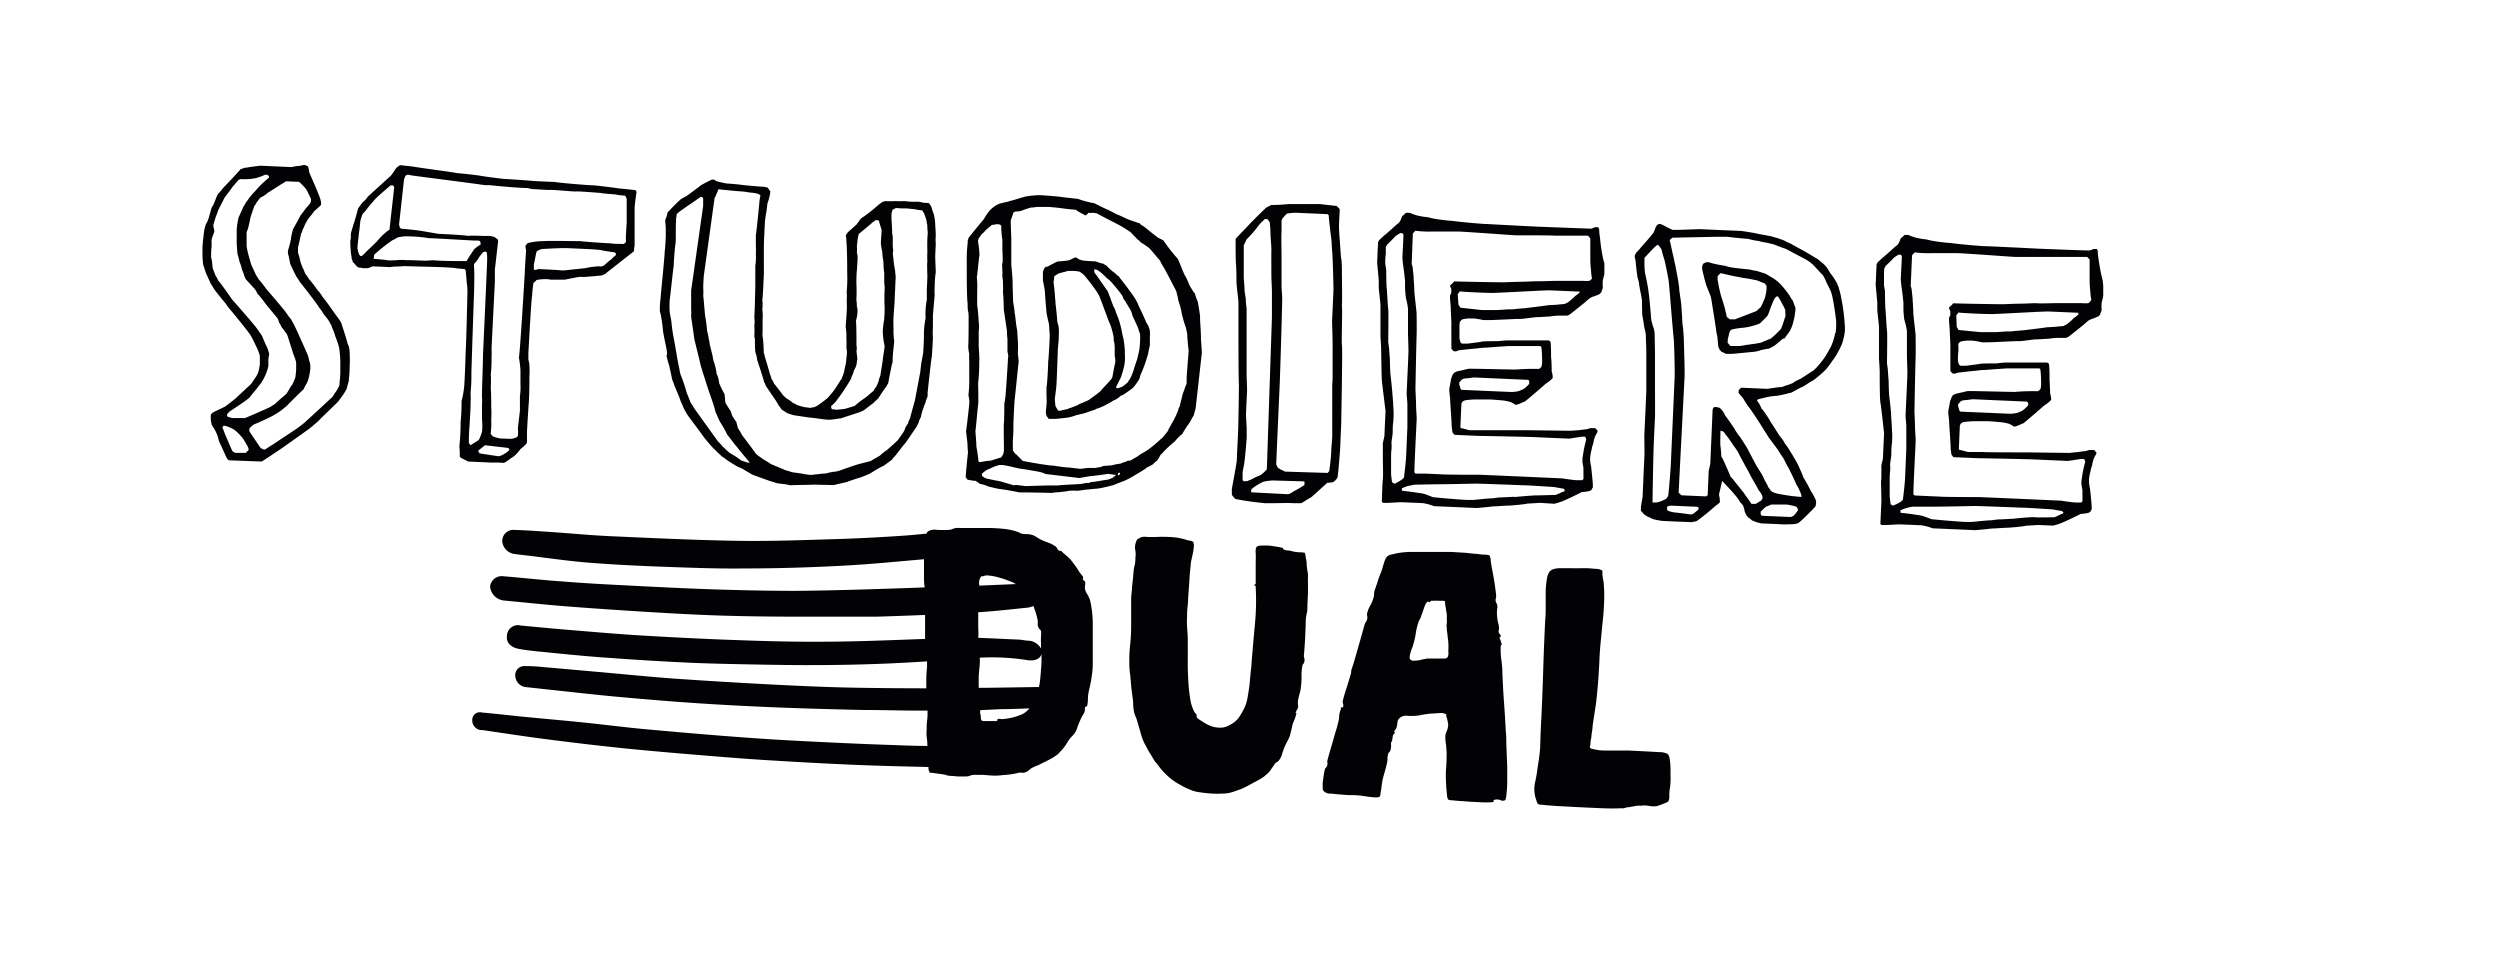
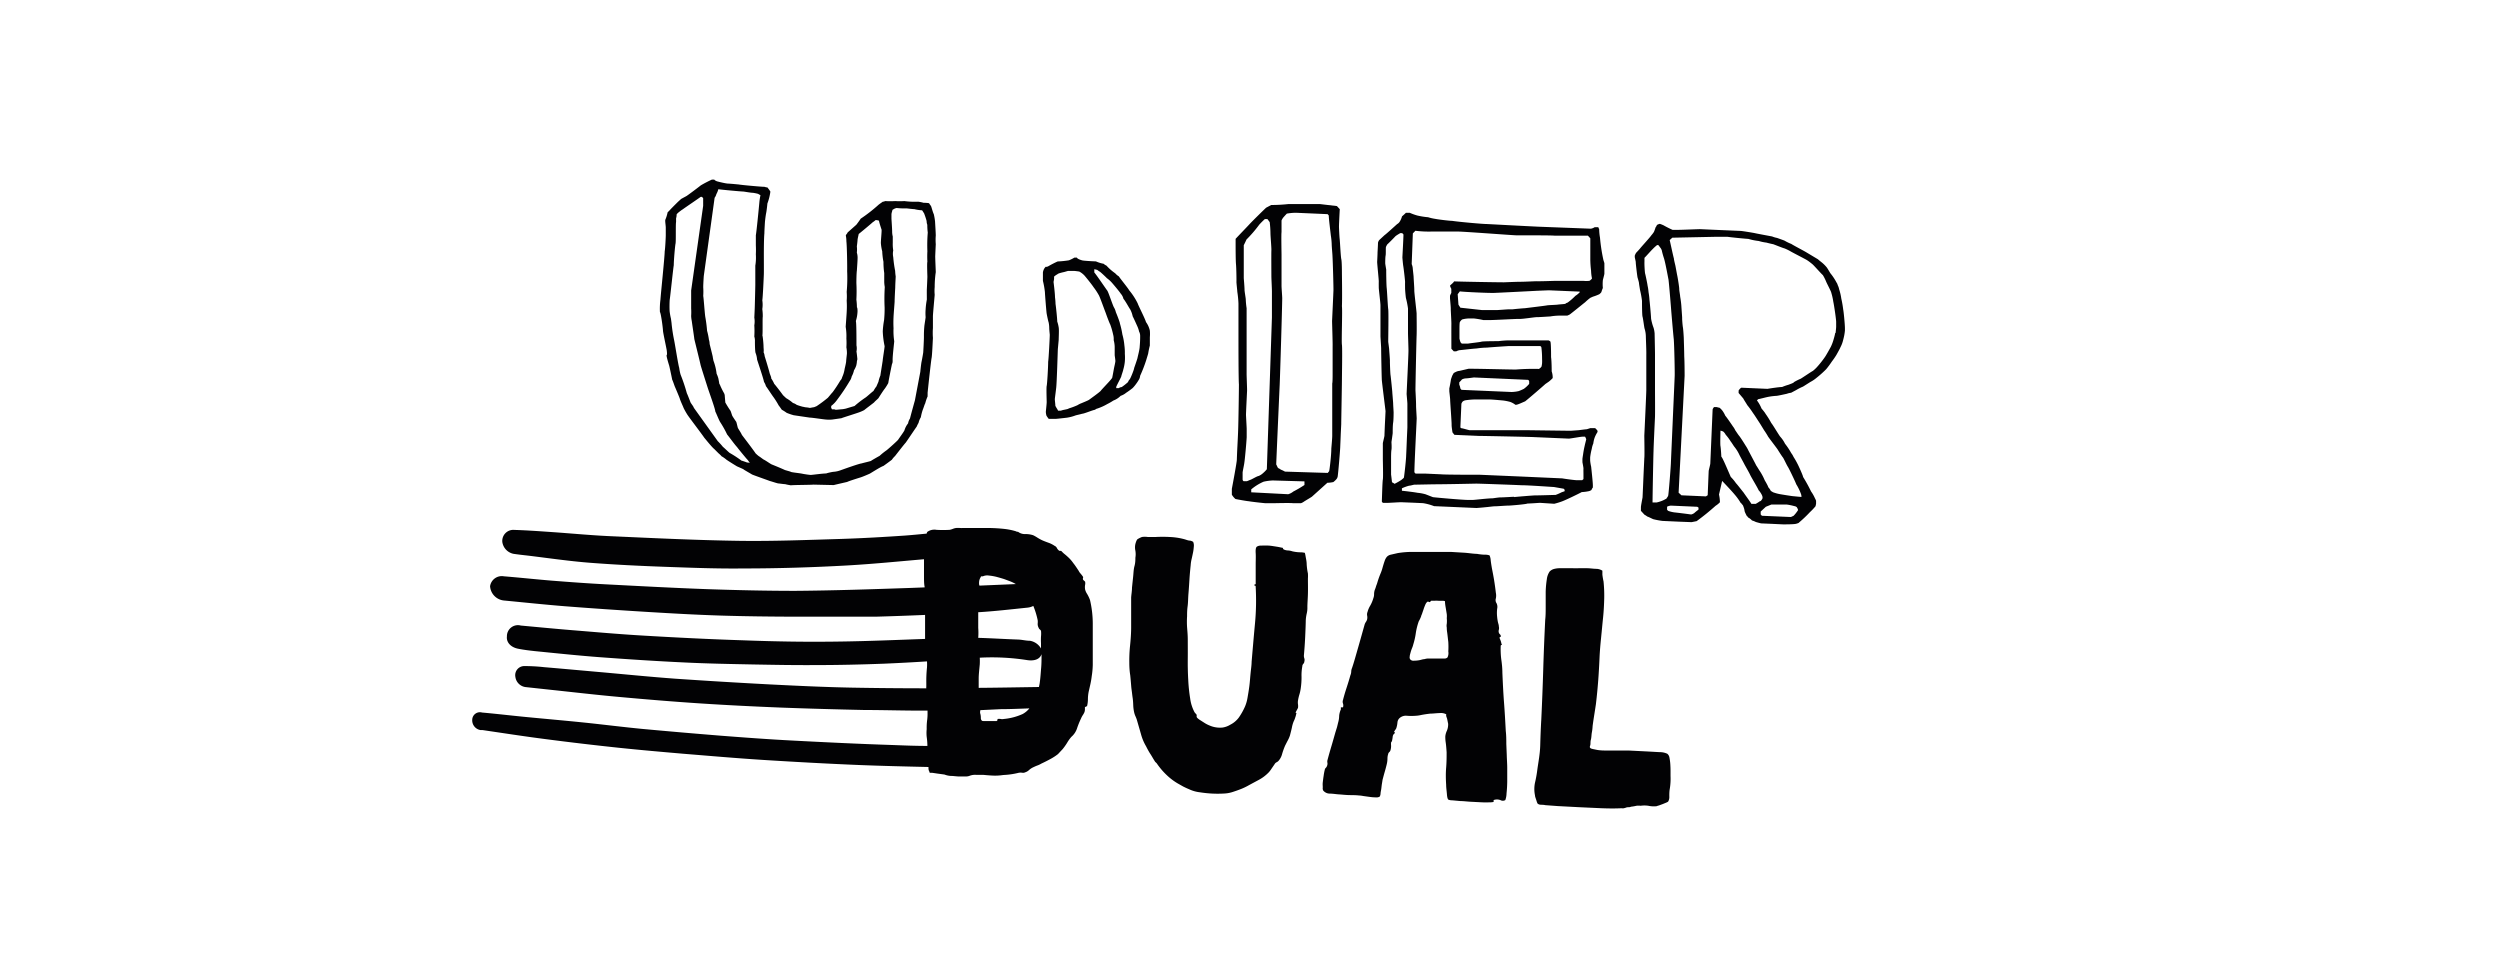
<svg xmlns="http://www.w3.org/2000/svg" id="Ebene_1" data-name="Ebene 1" viewBox="0 0 325 124.09">
  <defs>
    <style>.cls-1{fill:#020204;}</style>
  </defs>
  <path class="cls-1" d="M169.87,73.4c0-.39-.08-.73-.13-1a4.48,4.48,0,0,0-.11-.53,2.57,2.57,0,0,0-.63-.07,4.87,4.87,0,0,1-1-.13,2.13,2.13,0,0,0-.57-.11,1.31,1.31,0,0,1-.49-.11.23.23,0,0,1-.15-.14c0-.07-.06-.11-.12-.11s-.36-.08-.69-.13-.67-.11-1-.14a8.66,8.66,0,0,0-1,0,1,1,0,0,0-.58.13c-.14.1-.19.38-.16.85s0,1,0,1.45,0,1,0,1.31,0,.77,0,1.28c0,0,0,0-.08,0s-.08.09-.08.12,0,.08.07.08a.1.1,0,0,0,.08,0,31.73,31.73,0,0,1-.08,4.89c-.15,1.59-.29,3.24-.44,5,0,.45-.09,1-.14,1.53s-.09,1.12-.16,1.66-.15,1-.24,1.52a4.94,4.94,0,0,1-.32,1.1,8.39,8.39,0,0,1-.81,1.44,3.13,3.13,0,0,1-1.1.92,2.68,2.68,0,0,1-1,.37,3.37,3.37,0,0,1-1.19-.09,3.63,3.63,0,0,1-.52-.18,3.87,3.87,0,0,1-.64-.33l-.58-.37a2.07,2.07,0,0,1-.38-.3.29.29,0,0,1-.07-.2.56.56,0,0,0,0-.2l-.13-.15-.13-.15a5.27,5.27,0,0,1-.58-1.82,21.59,21.59,0,0,1-.25-2.44c-.05-.87-.07-1.77-.06-2.69s0-1.75,0-2.52c0-.56-.05-1.09-.09-1.6a11.57,11.57,0,0,1,0-1.43c0-.34,0-.77.07-1.29s.06-1.07.11-1.66.09-1.22.13-1.87.1-1.26.16-1.84a4.43,4.43,0,0,1,.12-.77c.07-.3.13-.59.19-.88s.08-.56.1-.79a1.18,1.18,0,0,0-.09-.57,1.15,1.15,0,0,0-.41-.16c-.23,0-.45-.1-.69-.17a8.6,8.6,0,0,0-1.93-.3,17.14,17.14,0,0,0-1.87,0c-.35,0-.69,0-1,0a2.35,2.35,0,0,0-.76,0,3.46,3.46,0,0,0-.55.27c-.1.06-.2.27-.3.64a2,2,0,0,0,0,.87,2.83,2.83,0,0,1,0,.92c0,.29,0,.65-.12,1.09s-.12.89-.17,1.36l-.15,1.42c0,.48-.09.91-.11,1.31,0,.61,0,1.25,0,1.91s0,1.34,0,2-.06,1.57-.14,2.32a18.44,18.44,0,0,0-.1,2.21q0,.92.12,1.65c.05.5.09.94.12,1.34s.07.61.1.86.06.52.1.78.06.6.07.9a5.27,5.27,0,0,0,.11.9,2.74,2.74,0,0,0,.17.53q.11.24.18.45l.54,1.87a6.34,6.34,0,0,0,.67,1.61c.19.38.38.73.56,1s.37.63.57.93a.36.36,0,0,0,.11.14s.1.09.15.15a9.2,9.2,0,0,0,1.27,1.5,7.73,7.73,0,0,0,1.46,1.11l.71.4c.22.11.47.23.76.35A4.51,4.51,0,0,0,156,103a14.93,14.93,0,0,0,1.49.16,14.74,14.74,0,0,0,1.63,0,4.23,4.23,0,0,0,1.24-.24q.52-.17,1-.36a7.94,7.94,0,0,0,.81-.38c.47-.26,1-.54,1.5-.81a5.14,5.14,0,0,0,1.3-1,3.67,3.67,0,0,0,.34-.46l.39-.57a.56.56,0,0,1,.23-.23,1.14,1.14,0,0,0,.23-.15,2.1,2.1,0,0,0,.5-.89,9.33,9.33,0,0,1,.4-1.13c.12-.23.23-.46.35-.68a3.9,3.9,0,0,0,.28-.64c.09-.34.18-.69.25-1a4,4,0,0,1,.24-.84,3.18,3.18,0,0,0,.21-.53,2.48,2.48,0,0,0,.12-.45.08.08,0,0,0,0-.12c-.05,0-.08,0-.08,0a1,1,0,0,1,.14-.33c.05-.09.11-.2.17-.33a1.59,1.59,0,0,0,0-.45,1.65,1.65,0,0,1,0-.5,5.49,5.49,0,0,1,.18-.78,5.3,5.3,0,0,0,.18-.83A9.7,9.7,0,0,0,169.2,88a6.38,6.38,0,0,1,.1-1.37.49.49,0,0,1,.13-.33.5.5,0,0,0,.14-.33.65.65,0,0,0,0-.36,1,1,0,0,1-.06-.44c.06-.68.12-1.45.16-2.3s.07-1.58.08-2.22a5.2,5.2,0,0,1,.12-.87,3.22,3.22,0,0,0,.09-.87c0-.45.05-1,.07-1.69s0-1.34,0-2a5.44,5.44,0,0,0,0-.67C169.94,74.15,169.9,73.78,169.87,73.4Z" />
  <path class="cls-1" d="M195.88,98.19l-.06-1.49c0-.51,0-1.07-.07-1.68-.07-1.33-.14-2.57-.23-3.73s-.15-2.43-.21-3.81q0-.8-.15-1.8a11,11,0,0,1-.07-1.63c0-.11,0-.17.09-.2s.07-.09,0-.19a1.86,1.86,0,0,0-.12-.43l-.12-.3a.13.13,0,0,1,.08-.12.11.11,0,0,0,.09-.11.4.4,0,0,0-.13-.25.46.46,0,0,1-.13-.2.61.61,0,0,1,0-.38.87.87,0,0,0,0-.42c0-.21-.09-.42-.13-.62a6.17,6.17,0,0,1-.09-.62,4.75,4.75,0,0,1,0-1.07,1.06,1.06,0,0,0-.08-.72.72.72,0,0,1-.09-.62,1.81,1.81,0,0,0,0-.74c-.07-.61-.15-1.17-.23-1.66s-.18-1-.28-1.51c-.06-.35-.12-.7-.16-1.06a1.8,1.8,0,0,0-.15-.63,1.77,1.77,0,0,0-.67-.09A7,7,0,0,1,192,72c-.42,0-.94-.09-1.54-.14l-1.83-.11c-.61,0-1.16,0-1.65,0h-1c-.61,0-1.34,0-2.19,0a11.76,11.76,0,0,0-2.08.15l-.92.21a1,1,0,0,0-.49.27,1.56,1.56,0,0,0-.29.53c-.08.22-.18.54-.31,1s-.25.68-.37,1-.22.63-.28.84-.12.32-.17.49a3.33,3.33,0,0,1-.16.45,1.77,1.77,0,0,0-.09.57,1.33,1.33,0,0,1-.09.49,4.44,4.44,0,0,1-.42,1,3,3,0,0,0-.34.8.82.82,0,0,0-.05.48,1.23,1.23,0,0,1,0,.47,1.13,1.13,0,0,1-.16.35,1.31,1.31,0,0,0-.16.31c-.26.92-.53,1.9-.83,2.94s-.56,2-.82,2.75a1.24,1.24,0,0,0-.1.45,1.4,1.4,0,0,1-.11.49c-.16.58-.33,1.12-.5,1.64s-.33,1.05-.46,1.57a.65.65,0,0,0,0,.46.81.81,0,0,1,0,.49h-.28s0,.07,0,.14a.82.82,0,0,1,0,.14,2.62,2.62,0,0,0-.22.84q0,.42-.15.93c-.07.31-.13.55-.18.7s-.1.33-.16.51c-.17.6-.34,1.21-.52,1.81s-.35,1.2-.51,1.8a.73.73,0,0,0,0,.36.85.85,0,0,1-.19.62.42.42,0,0,0-.15.23,7.12,7.12,0,0,0-.16.85c-.05.3-.08.58-.11.83s0,.48,0,.67a.62.62,0,0,0,.06.39,1.11,1.11,0,0,0,.85.4c.42,0,.82.08,1.19.1s.85.08,1.29.09.86,0,1.29.05a3.75,3.75,0,0,1,.57.07l.87.12a6.19,6.19,0,0,0,.81.06.76.76,0,0,0,.48-.11,1,1,0,0,0,.1-.35c0-.21.07-.44.1-.68s.05-.46.09-.69.06-.37.07-.45c.1-.37.19-.72.29-1.06s.18-.65.25-.94a3.23,3.23,0,0,0,.1-.75,1.87,1.87,0,0,1,.09-.59.44.44,0,0,1,.15-.27.5.5,0,0,0,.16-.27,1.82,1.82,0,0,0,.07-.6,1.75,1.75,0,0,1,0-.36.24.24,0,0,1,.06-.11.26.26,0,0,0,.07-.16,3.85,3.85,0,0,0,.08-.49.64.64,0,0,1,.25-.45c.05,0,.05-.09,0-.14s-.09,0-.09,0a1.44,1.44,0,0,1,.15-.27,2.33,2.33,0,0,0,.15-.23,3.23,3.23,0,0,0,.16-.79.86.86,0,0,1,.31-.58,1.24,1.24,0,0,1,.93-.27,7.3,7.3,0,0,0,1.15,0,4,4,0,0,0,.69-.1q.56-.11,1.2-.18c.42,0,.84-.07,1.24-.07a1.4,1.4,0,0,1,.82.16A1,1,0,0,1,188,93c0,.14.09.3.13.46l.13.64a2.17,2.17,0,0,1-.17.91,2.21,2.21,0,0,0-.2.71,4.83,4.83,0,0,0,.06.85c.05.36.08.77.11,1.22,0,.61,0,1.27-.06,2s-.05,1.45,0,2.24c0,.4.07.81.1,1.22s.1.65.2.71a1.31,1.31,0,0,0,.49.08l1.09.1c.42,0,.88.07,1.37.09l1.37.07a10.09,10.09,0,0,0,1.07,0,1.78,1.78,0,0,0,.48-.05s0,0,0-.12,0-.12,0-.12a1.27,1.27,0,0,1,.88,0,.63.63,0,0,0,.64,0,2.69,2.69,0,0,0,.16-.87,15.82,15.82,0,0,0,.09-1.58c0-.64,0-1.22,0-1.74S195.89,98.68,195.88,98.19Zm-7.71-12.72a.56.56,0,0,1-.42.14c-.23,0-.48,0-.76,0l-.82,0-.59,0a1.83,1.83,0,0,0-.4.08c-.22,0-.44.1-.69.14a4.08,4.08,0,0,1-.68.06.55.55,0,0,1-.43-.12.4.4,0,0,1-.12-.38c0-.17.06-.36.11-.55a4.76,4.76,0,0,1,.19-.57,3,3,0,0,0,.17-.51,9,9,0,0,0,.33-1.49,8.25,8.25,0,0,1,.38-1.5,4,4,0,0,0,.31-.66c0-.07.08-.2.14-.39s.13-.37.19-.56.14-.38.21-.55a1.11,1.11,0,0,1,.24-.36.18.18,0,0,1,.22,0,.28.28,0,0,0,.21,0s0,0,0-.08,0,0,.1-.07h.38a3.55,3.55,0,0,1,.56,0l.53,0a.84.84,0,0,1,.32.06c0,.37.07.69.11.94l.12.74a2.4,2.4,0,0,1,0,.52,3.52,3.52,0,0,1,0,.74,1.2,1.2,0,0,0,0,.49,4.07,4.07,0,0,0,.06.68c.05.38.09.78.14,1.2a10.29,10.29,0,0,1,0,1.22A1.26,1.26,0,0,1,188.17,85.47Z" />
  <path class="cls-1" d="M217.14,99.34a6.85,6.85,0,0,0-.11-.84.83.83,0,0,0-.28-.51,2.28,2.28,0,0,0-1-.21l-1.41-.08-2.58-.13-1.09,0-1.61,0c-.55,0-1.06,0-1.53-.1s-.72-.13-.8-.24-.06-.15,0-.34,0-.44.08-.72.07-.57.12-.89a5.81,5.81,0,0,0,.11-.9c.08-.61.17-1.17.25-1.68s.14-.9.18-1.17c.14-1.18.24-2.26.31-3.22s.12-1.9.16-2.8.11-1.68.2-2.57.17-1.78.26-2.65.13-1.71.15-2.52a18.21,18.21,0,0,0-.09-2.18,8.9,8.9,0,0,1-.15-.88c0-.16,0-.33,0-.52a1.55,1.55,0,0,0-.75-.24c-.37,0-.76-.07-1.19-.08s-.82,0-1.19,0a6.64,6.64,0,0,1-.67,0l-.8,0-.87,0a2.88,2.88,0,0,0-.8.09,1.27,1.27,0,0,0-.58.33,2.21,2.21,0,0,0-.37,1,12.6,12.6,0,0,0-.15,1.64c0,.61,0,1.24,0,1.89s0,1.22-.06,1.72q-.16,3.22-.26,6.51t-.25,6.44c-.07,1.18-.11,2.32-.14,3.41S200,99,199.86,100a15.81,15.81,0,0,1-.31,1.75,4,4,0,0,0,0,1.65c0,.17.1.38.18.65s.14.42.2.45.12.09.31.11.4,0,.65.06l.81.06.8.06,2.85.15,2.84.13q1.53.06,2.61,0a1,1,0,0,0,.31,0l.25-.07a.8.8,0,0,1,.36-.06.77.77,0,0,0,.32-.07,5.31,5.31,0,0,0,.7-.12,2.13,2.13,0,0,1,.54,0,3.48,3.48,0,0,1,1,0,3.46,3.46,0,0,0,1.06.06,2.57,2.57,0,0,1,.32-.1l.49-.18.46-.19c.15-.06.24-.11.27-.17a1.21,1.21,0,0,0,.13-.67c0-.31,0-.63.07-1a8.12,8.12,0,0,0,.09-1.62c0-.16,0-.38,0-.66S217.16,99.65,217.14,99.34Z" />
  <path class="cls-1" d="M141.7,78a4.74,4.74,0,0,0-.37-.78,1.87,1.87,0,0,1-.27-.61,1.83,1.83,0,0,1,0-.56.93.93,0,0,0,0-.44l-.13-.12a.79.79,0,0,1-.13-.13.3.3,0,0,1,0-.24.2.2,0,0,0-.05-.2,4.15,4.15,0,0,0-.28-.36,1.35,1.35,0,0,1-.24-.35c-.27-.41-.5-.76-.7-1a4.48,4.48,0,0,0-.71-.81c-.15-.14-.3-.27-.44-.38a3,3,0,0,1-.36-.34.22.22,0,0,0-.19-.07.21.21,0,0,1-.2-.07.92.92,0,0,1-.24-.31.59.59,0,0,0-.29-.27,3.5,3.5,0,0,0-.87-.43c-.38-.14-.66-.25-.84-.34a6,6,0,0,1-.61-.35,4.75,4.75,0,0,0-.47-.26,3.09,3.09,0,0,0-1-.15,1.49,1.49,0,0,1-.87-.23c-.07-.06-.13-.08-.15-.07s-.11,0-.24-.07a8.45,8.45,0,0,0-1.49-.3q-.91-.1-1.89-.12h-1.89c-.61,0-1.13,0-1.55,0a4.12,4.12,0,0,1-.42,0,3.11,3.11,0,0,0-.53,0,1.86,1.86,0,0,0-.43.12,1.93,1.93,0,0,1-.42.12,15.74,15.74,0,0,1-1.67,0,1.56,1.56,0,0,0-1.21.27,1,1,0,0,0-.09.22c-.92.09-1.84.18-2.76.25-2.77.19-5.54.35-8.32.44-4.39.13-8.78.31-13.2.25-5.55-.08-11.13-.35-16.7-.6-2.57-.11-5.14-.36-7.72-.54-1.62-.11-3.24-.23-4.87-.28a1.44,1.44,0,0,0-1.59,1.56A1.84,1.84,0,0,0,66.77,72c.62.09,1.24.16,1.87.23,2.64.32,5.29.71,7.93.92,3.33.26,6.65.42,10,.54s6.7.25,10,.21c4.53,0,9.05-.14,13.55-.39,3.34-.19,6.66-.52,10-.81h0c0,.63,0,1.29,0,2s0,1.2.08,1.57v.09l-1.8.07c-5,.17-10,.34-15,.38-3.81,0-7.63-.09-11.45-.22-4.42-.16-8.84-.4-13.25-.63-2.3-.12-4.6-.29-6.9-.47-2.09-.17-4.19-.4-6.29-.57a1.54,1.54,0,0,0-1.8,1.29,2,2,0,0,0,1.85,1.86c2.62.25,5.24.53,7.86.74,3.57.28,7.14.52,10.72.74,3.14.19,6.29.37,9.43.47s6.54.14,9.8.15c3.49,0,7,0,10.45,0q3.22-.09,6.44-.23c0,.54,0,1.11,0,1.72s0,.93,0,1.4c-3.67.13-7.34.29-11,.34-4.2.07-8.43,0-12.64-.16-4.37-.14-8.74-.36-13.11-.62-3.1-.18-6.2-.46-9.29-.71-2.18-.18-4.35-.39-6.52-.59a1.43,1.43,0,0,0-1.8,1.42c-.09.74.47,1.39,1.43,1.59.74.15,1.5.24,2.24.32,2.82.28,5.64.58,8.46.79,3.65.27,7.3.51,10.94.68,3,.15,5.94.2,8.91.26,2.72.05,5.44.1,8.15.08,3,0,5.92-.07,8.86-.18,1.88-.08,3.75-.18,5.62-.3a6.68,6.68,0,0,1,0,.78,16.79,16.79,0,0,0-.09,2c0,.16,0,.32,0,.48a1,1,0,0,0,0,.24q-4.89,0-9.78-.09c-3.54-.07-7.09-.24-10.63-.42q-6.1-.32-12.22-.74c-3.42-.25-6.84-.6-10.26-.9-2.27-.2-4.54-.41-6.81-.6a23,23,0,0,0-2.61-.14A1.18,1.18,0,0,0,67,88a1.53,1.53,0,0,0,1.32,1.32l3.15.34c3,.32,6,.67,9,.94,3.5.32,7,.61,10.5.84s6.95.4,10.41.54c3.68.14,7.34.24,11,.32,2.54,0,5.09.09,7.63.08h.57c0,.08,0,.15,0,.22a6.46,6.46,0,0,1-.06,1.09,8,8,0,0,0-.05,1.1,4.85,4.85,0,0,0,0,1,8.9,8.9,0,0,1,.09,1.06v.12c-1.52,0-3-.06-4.57-.12-4.32-.14-8.64-.35-13-.58-3.09-.16-6.19-.39-9.29-.63q-5.1-.41-10.19-.88c-2.5-.24-5-.56-7.5-.82s-5.29-.5-7.94-.76c-1.8-.18-3.6-.39-5.4-.55a1,1,0,0,0-1.28.94,1.28,1.28,0,0,0,1.09,1.34l.26,0c2.71.4,5.42.82,8.14,1.17q4.83.63,9.66,1.14c2.77.29,5.54.53,8.32.77,3.44.28,6.89.58,10.34.8,4.15.26,8.3.49,12.44.66,3,.12,6,.19,9.06.26v0c0,.2,0,.37.07.5s.06.22.11.25l.28,0,.67.1.95.13a2.64,2.64,0,0,0,.82.18c.35,0,.68.06,1,.07s.64,0,.92,0a1.3,1.3,0,0,0,.54-.09,2,2,0,0,1,.82-.12l.93,0c.61.06,1.07.09,1.37.1s.72,0,1.26-.08a9.82,9.82,0,0,0,2-.29,1.57,1.57,0,0,1,.48,0,.62.62,0,0,0,.36-.06,1.26,1.26,0,0,0,.48-.28,2.3,2.3,0,0,1,.51-.35c.19-.09.38-.18.57-.25a2.87,2.87,0,0,0,.53-.25c.41-.19.8-.39,1.17-.59a6.69,6.69,0,0,0,1-.65l.28-.3.32-.34a7.63,7.63,0,0,0,.6-.85,4.72,4.72,0,0,1,.55-.76,2.45,2.45,0,0,0,.72-1.08,11.23,11.23,0,0,1,.52-1.29,2.78,2.78,0,0,1,.22-.42,2.56,2.56,0,0,0,.22-.39,1.15,1.15,0,0,0,.07-.45c0-.12,0-.2,0-.22s0,0,.14-.07.14-.05.14-.08a3.78,3.78,0,0,0,.11-.91,4.9,4.9,0,0,1,.11-1q.1-.43.21-.93c.07-.33.13-.65.17-1a11,11,0,0,0,.14-1.49c0-.54,0-1.09,0-1.65,0-1.27,0-2.52,0-3.76A13.57,13.57,0,0,0,141.7,78ZM127.23,89.42c0-.5,0-.9,0-1.17,0-.59.08-1.21.14-1.89a8.33,8.33,0,0,0,0-.86,29.55,29.55,0,0,1,6.14.31c1,.16,1.69-.14,1.89-.77v.1c0,.55,0,1.12-.05,1.68s-.08,1.13-.15,1.67a6.07,6.07,0,0,1-.14.82C132.45,89.35,129.84,89.4,127.23,89.42Zm8.1-7.43a3.56,3.56,0,0,1,0,.76,8.42,8.42,0,0,0,0,.87c0,.22,0,.44,0,.68a2.06,2.06,0,0,0-1.44-1c-.52,0-1-.14-1.57-.16-1.71-.06-3.43-.17-5.15-.22a8.78,8.78,0,0,0,0-1.3c0-.43,0-.83,0-1.2s0-.55,0-.83c2.16-.13,4.29-.38,6.43-.6a2.09,2.09,0,0,0,.73-.22,10.32,10.32,0,0,1,.57,1.86,1.91,1.91,0,0,1,0,.42,1,1,0,0,0,.06.42,2,2,0,0,0,.14.29A1,1,0,0,1,135.33,82Zm-8.05-6.29a1.3,1.3,0,0,1,.22-.68c0-.08.1-.11.12-.1s.08,0,.16,0a1.37,1.37,0,0,1,.76-.1,6.81,6.81,0,0,1,1,.17c.33.09.65.18,1,.29l.7.26a5.24,5.24,0,0,1,.82.39l-4.73.2C127.27,76,127.27,75.81,127.28,75.7Zm2.84,16.49c1.23,0,2.46-.06,3.7-.1a2.92,2.92,0,0,1-.87.73,7.6,7.6,0,0,1-2.48.65.77.77,0,0,1-.36,0,1.33,1.33,0,0,0-.44,0,.34.34,0,0,1,0,.16c-.06.07-.1.11-.13.11h-.93l-.64,0q-.3,0-.33-.06a.45.45,0,0,1-.13-.29c0-.16,0-.36-.07-.6s0-.31,0-.47Z" />
-   <path class="cls-1" d="M149.11,60.75c.11,0,.72-.35.78-.4.17-.21.56-.47.56-.52a3.8,3.8,0,0,0,.41-.69,3.22,3.22,0,0,0,.45-.46,14.27,14.27,0,0,1,1.41-1.29,6.26,6.26,0,0,1,1-1c0-.06.58-1,.76-1.21a3.71,3.71,0,0,1,.23-.32,6,6,0,0,1,.47-.84c.06-.22.25-.91.26-1l.8-7.16c0-.39-.14-1.85-.12-2.12s-.13-2.22-.11-2.49-.25-1.75-.29-2a8,8,0,0,1-.39-1.1,4,4,0,0,1-.46-.67,3.07,3.07,0,0,1-.35-.66,5.5,5.5,0,0,0-.44-.94c-.11-.12-.64-1.49-.74-1.71a2.68,2.68,0,0,0-.25-.55,20.51,20.51,0,0,1-1.84-2.36s-.42-.23-.58-.29-1.31-1-1.42-1.09a6.55,6.55,0,0,0-.78-.58.68.68,0,0,1-.32-.28,2.46,2.46,0,0,1-.58-.19c-.06,0-.75-.25-.91-.31s-1.11-.54-1.49-.66c-.1-.06-1.11-.59-1.32-.66-.37-.17-1.49-.71-1.54-.77a12.5,12.5,0,0,1-2.19-.58c-.06,0-1.67-.18-2.26-.26s-2.54-.22-2.64-.22a8.77,8.77,0,0,0-1,.06c-.21,0-.65.08-.7.08-.22,0-2,.61-2.19.6a2.62,2.62,0,0,1-.72.19,4.86,4.86,0,0,1-.54.14,2.42,2.42,0,0,0-.55.24,3.39,3.39,0,0,0-.79.62,5.76,5.76,0,0,0-.81,1.16c-.23.26-1.71,2.09-1.88,2.29s-.18.38-.18.38l-.06.15c0,.11,0,.28,0,.28a19.45,19.45,0,0,0-.12,2.59c0,.16,0,1.3,0,1.57s0,2.92.11,3.74c0,.11,0,.86.06,1s.08.76.07.87c0,.38,0,3.3-.05,3.68A5.05,5.05,0,0,0,126,46a6.49,6.49,0,0,0,0,.87c0,.27,0,2.11,0,2.27a13.88,13.88,0,0,1-.1,2.16c0,.11.13.82.12.93,0,.32-.36,3.45-.43,3.82,0,.16.2,1.58.19,1.8s.06,1,.06,1c-.07.48-.28,2.69-.3,3.18,0,0,.2.33.26.33a5.84,5.84,0,0,0,1,.15c.11,0,.63.47.68.41a4.24,4.24,0,0,1,1,.32c.21.06,1.34.33,1.55.34s1.94.3,2.47.43h.17c1,0,3.89.06,4,.07s.6-.09.71-.08c.33,0,1.47-.15,1.63-.2a6,6,0,0,1,1,0,6.65,6.65,0,0,0,.92-.12l1.58-.15c.44,0,2-.4,2.18-.45l1.49-.58c.22-.1.83-.4.89-.45S148.94,61,149.11,60.75Zm-21.67-.68h-.16a.6.6,0,0,1-.1-.27c0-.27-.2-1.53-.25-1.74,0-.55-.13-2-.13-2,.07-.32.31-3.29.38-3.61,0-.11,0-1.14,0-1.25,0-.38-.05-1.51,0-1.62a22.26,22.26,0,0,0,.12-2.65c.06-.21-.08-1.95-.07-2.11s0-1.57,0-1.74a4.29,4.29,0,0,0,0-1.24c0-.33-.13-1.85-.18-2s0-2.6,0-2.82-.06-1-.06-1c.07-.32.27-2.58.34-2.85a9.62,9.62,0,0,0-.11-1.25s-.08-.55-.08-.6a.24.24,0,0,1,.06-.16v-.16a2.38,2.38,0,0,0,.34-.47,5.12,5.12,0,0,0,.62-.63c.12-.1.74-.61.79-.67a2,2,0,0,0,.55-.08h.27a1.37,1.37,0,0,1,.26.07l.16.17c-.06.05,0,.59,0,.7a10.58,10.58,0,0,0,.12,1.09c0,.27,0,1.14,0,1.19,0,.22.09,1.68,0,1.84s.05,1.3,0,1.46.08.77.07.87.06,1.25,0,1.41c.08.54.12,2.12.11,2.28l.42,2.83a6.07,6.07,0,0,0,.06,1c0,.11,0,1.4,0,1.57s.18.76.07.87c0,.32-.22,3.72-.32,4.91a9.6,9.6,0,0,1-.16,1.07c0,.33,0,2.06-.05,2.44s0,3,0,3.35c0,0,0,.27,0,.32s-.07.38-.07.38a1,1,0,0,1-.18.32c0,.05-.12.21-.17.2s-1.1.34-1.26.38l-.71.08S127.49,60.07,127.44,60.07Zm17.29,2a5.34,5.34,0,0,1-.72.29c-.22,0-1.75.3-2,.29s-.5.2-.55.14-.71.08-.92.12-2.39.11-3,.2c-.27,0-1,0-1.08,0-.71,0-2.93.09-3.2.08,0,0-.54-.08-.64-.08s-.7-.14-.76,0L130,62.56c-.49-.07-1.67-.34-1.72-.34a1.24,1.24,0,0,1-.53-.3c-.05,0-.1-.11-.1-.16a.22.22,0,0,1,0-.11v-.06a5.51,5.51,0,0,1,.56-.46c.06-.05.5-.19.56-.25a6.12,6.12,0,0,1,1.15-.43h.33c.16,0,.53.08.53.08.17,0,1.72.4,1.93.41s2.32.37,2.53.43a3.57,3.57,0,0,1,.69.25l4.36.52c.11,0,1.2-.22,1.64-.26.22,0,1.9-.24,2.17-.28l.43.07c.17,0,.49.08.54.08A.6.6,0,0,1,144.73,62Zm.71-.3c-.22.05-.09-.33.07-.32S145.6,61.78,145.44,61.72Zm1.06-1.79c-.11,0-.72.24-.83.29a8,8,0,0,0-1.15.22l-.86.07c-.11-.06-.61.19-.72.18s-.49.09-.54.09-.65,0-.87,0-1,.12-1.08.12-1.3-.17-1.78-.19-1.72-.24-1.89-.24c-.54,0-3.22-.47-3.81-.6-.16-.12-.83-.85-.94-.91s-.3-.39-.36-.45c0-.21,0-1.24,0-1.41a16.53,16.53,0,0,0,.07-1.72c0-.71.13-3,.15-3.35.08-.54.47-4.58.54-5.07,0-.11-.11-1-.11-1.08a16.4,16.4,0,0,0-.06-2.44,3.26,3.26,0,0,0-.07-.76c0-.06-.09-.49-.09-.55s-.12-1-.11-1-.09-.49-.09-.55c0-.38-.21-1.41-.2-1.47,0-.32-.07-2.22-.06-2.49s-.13-1.9-.17-2.23c0-.16,0-1.57,0-1.73,0-.38,0-1.46,0-1.62s-.08-2-.07-2.27v-.17c.06-.16.31-.9.37-1.06a1.06,1.06,0,0,0,.28-.1,2.79,2.79,0,0,0,.7-.08,12.66,12.66,0,0,1,1.27-.43,2.54,2.54,0,0,0,.7-.08c.33,0,1.41,0,1.63,0,0,0,1.29.11,1.72.18s1.51.17,1.78.19a5.75,5.75,0,0,0,1.11.64.48.48,0,0,0,.16.11l.05-.05c.06,0,.29-.26.34-.31a1.56,1.56,0,0,0,.54,0c.11,0,.43.07.54.07.47.3,2.86,1.48,3.33,1.77.21.12.9.58,1,.64s.52.57.63.63l.3.33c.22.12.47.46.53.46s.89.58.94.64c.21.11,1.19,1.4,1.5,1.68,0,.17.45.84.5.95.25.39,1.25,2.38,1.5,2.82,0,.06.2.39.14.44a6.35,6.35,0,0,1,.23,1,10,10,0,0,1,.42,1.53c0,.17.41,1.65.51,1.81a8.84,8.84,0,0,1,.23,1.09,6.71,6.71,0,0,0,.06.93c0,.21.12,1.08.11,1.25s-.22,2.64-.26,3.5c0,0,0,.27,0,.33s0,.27,0,.38a3.11,3.11,0,0,0-.3.79,3.09,3.09,0,0,0-.25.7c0,.1-.32,1.17-.33,1.39a1.82,1.82,0,0,0-.25.64,13.48,13.48,0,0,1-.71,1.48c-.12.16-.42.8-.53.9.11.06-.35.58-.52.79a2.27,2.27,0,0,1-.45.47,18.57,18.57,0,0,1-1.52,1.28,8.64,8.64,0,0,1-1.17.71,3.09,3.09,0,0,1-.78.51,3.66,3.66,0,0,1-.5.3C146.88,59.89,146.61,59.88,146.5,59.93Z" />
  <path class="cls-1" d="M86.19,43c0,.22.44,2.23.48,2.51,0,0,.09.6,0,.65s.27,1.2.32,1.36.36,1.64.4,1.86c.06.06.29.77.34.88s.59,1.38.64,1.55c.09.33.49,1.16.49,1.21a9,9,0,0,0,.5.89c.25.39,1.84,2.46,2.2,3,.15.17,1,1.24,1.29,1.46l.57.57a3.13,3.13,0,0,1,.41.4c.06,0,.53.34.58.4.32.23,1.27.81,1.37.87s.85.36.9.42,1,.59,1.06.64,1.86.68,2.34.86c.27.07,1,.32,1.12.32s.65.09.86.09a7.3,7.3,0,0,0,.76.15c.32-.05,2.65-.05,2.92-.09l2.65.06c.17-.05,1.37-.32,1.75-.41.17-.1,1.38-.48,1.71-.58s1.1-.44,1.21-.49,1.44-.91,1.77-1c.17-.11,1-.72,1.12-.82a2.5,2.5,0,0,1,.4-.47c.29-.37,1.26-1.62,1.38-1.73.23-.31,1.21-1.79,1.44-2.1a3.54,3.54,0,0,1,.24-.48,2.55,2.55,0,0,1,.3-.74,6.49,6.49,0,0,1,.26-1c.06-.11.25-.75.31-.8a5.54,5.54,0,0,1,.31-.91,1.87,1.87,0,0,1,0-.21c0-.06,0-.27,0-.27.1-1,.45-4.21.52-4.53s.15-2.26.17-2.59a8.92,8.92,0,0,1,0-1.29c0-.39,0-1.47,0-1.52,0-.32.21-2.48.23-2.8a5.25,5.25,0,0,1,0-1,13.13,13.13,0,0,1,.14-1.94c0-.17-.08-1.9-.07-2.11s.06-1.36.07-1.52a7.11,7.11,0,0,1,0-1.13c0-.38-.09-1.68-.09-1.79a7.23,7.23,0,0,0-.17-1c-.1-.17-.29-.88-.34-1s-.25-.33-.25-.39-.65-.08-.75-.08a4.42,4.42,0,0,0-.7-.14,10,10,0,0,1-1.78-.08,9.4,9.4,0,0,1-1.19,0,11.26,11.26,0,0,1-1.3,0,1.18,1.18,0,0,1-.33.09c-.06.05-.45.31-.56.41a20.23,20.23,0,0,1-2.3,1.79c-.06.11-.52.74-.57.79l-1.13,1a.77.77,0,0,1-.17.26l-.06.11v.05a3.86,3.86,0,0,1,.07.71c.08.71.12,3.41.1,3.9a20.25,20.25,0,0,1-.06,2.7,7.22,7.22,0,0,1,0,1.14,11.84,11.84,0,0,1,0,1.46c0,.16-.12,1.73-.13,1.94a7.54,7.54,0,0,1,.09,1.52,8.67,8.67,0,0,1,0,1.14,4.18,4.18,0,0,1,.07.82c0,.05-.09.75-.1,1s-.21,1-.21,1.07a4,4,0,0,1-.31,1,.82.82,0,0,1-.24.43,16.66,16.66,0,0,1-1,1.52c-.12.11-.57.68-.63.73a17.1,17.1,0,0,1-1.45,1.08l-.34.14c-.1,0-.49.09-.54.09a3.46,3.46,0,0,0-.43-.07c-.16,0-.43-.08-.48-.08a7.64,7.64,0,0,1-.8-.25,1.44,1.44,0,0,0-.48-.24,5.7,5.7,0,0,0-.89-.63c-.06-.06-.37-.34-.42-.4-.15-.22-.92-1.23-1.13-1.46a4.32,4.32,0,0,0-.4-.72c.06-.05-.14-.49-.19-.65-.13-.55-.61-2.09-.66-2.25a1.34,1.34,0,0,0-.14-.5c.06-.1,0-.54,0-.7,0-.38-.1-1.41-.15-1.47.06-.27,0-2.22.05-2.43a7.12,7.12,0,0,0-.06-1,3.82,3.82,0,0,0,0-1.14c.07-.38.19-3.08.2-3.4s0-2.22,0-2.49,0-2.16.07-2.81c0-.38.07-1.41.07-1.46s.09-.86.16-1.18.16-1.19.16-1.24a7,7,0,0,0,.39-1.55,3.32,3.32,0,0,0-.41-.56h-.16a.74.74,0,0,0-.32-.07c-.32,0-2.91-.23-3.23-.3-.06,0-1-.1-1.35-.11s-1.18-.22-1.4-.28c-.05,0-.37-.13-.42-.24h-.32a15.82,15.82,0,0,0-1.44.75c-.17.15-1.68,1.28-1.85,1.38s-.66.35-.72.4l-.34.31c-.06.05-.74.73-1,1a5.44,5.44,0,0,1-.4.41,4.91,4.91,0,0,1-.31,1v.17c0,.1.08.76.07.81,0,.27,0,.92,0,1,0,.28-.07,1.73-.14,2.11,0,.7-.51,5.55-.55,6.25a9.2,9.2,0,0,0-.07,1.62C85.91,40.67,86.16,42.46,86.19,43Zm21.87,9.83v-.06a3.64,3.64,0,0,0,.79-.83,24.91,24.91,0,0,0,1.62-2.42,1.49,1.49,0,0,0,.25-.58,2.85,2.85,0,0,0,.3-.8,2.85,2.85,0,0,0,.3-.64s.07-.32.07-.43.07-.37.07-.37-.07-.76-.12-1a2,2,0,0,0,0-.81c0-.82,0-3-.08-3.15a4.78,4.78,0,0,0,.22-1.29s0-.48-.08-.49a8.1,8.1,0,0,0-.07-1,21.34,21.34,0,0,0,0-2.17c0-.05,0-1.19.07-1.67,0-.17.12-1.57.08-1.79a2.14,2.14,0,0,0-.09-.49,3.58,3.58,0,0,0,0-.81s.08-.59.09-.81.14-.69.15-.8c.27-.21,1.57-1.29,1.85-1.55a1.59,1.59,0,0,0,.33-.25H114a2.13,2.13,0,0,1,.27.07c0,.16.28,1,.33,1.15s-.12,1.62-.08,1.83a5.54,5.54,0,0,0,.17,1,8.89,8.89,0,0,0,.16,1.37,10,10,0,0,0,.1,1.46c0,.11,0,.92,0,1a4.14,4.14,0,0,0,.07.81A25.55,25.55,0,0,0,115,40a15.22,15.22,0,0,1-.07,1.62,10.83,10.83,0,0,0-.17,1.46A11.17,11.17,0,0,0,115,45c0,.21-.23,1.56-.25,1.88-.07.48-.3,1.88-.3,1.94a4,4,0,0,0-.25.8c-.06.16-.24.53-.24.58a4.5,4.5,0,0,0-.41.63c-.16.1-.78.67-1,.83a13.52,13.52,0,0,0-1.46,1.12s-.82.24-1.1.33a4,4,0,0,1-.49.09c-.11,0-.76.08-.87.07a1.13,1.13,0,0,0-.21-.06h-.27l-.1-.22A.66.66,0,0,1,108.06,52.84ZM92.9,25.71a1.34,1.34,0,0,0,.23-.48,2.37,2.37,0,0,0,.25-.63c.48.07,2.74.28,3.23.3.11,0,.91.15,1.18.16s.76.14.76.14l.31.18a7.83,7.83,0,0,0-.15,1c-.09,1-.38,3.88-.45,4.2,0,.06,0,1,0,1.3a11.79,11.79,0,0,1,0,1.19,6.3,6.3,0,0,1-.07,1.46c0,.28,0,2.22,0,2.49s-.06,2.6-.07,2.92-.05,1.19-.06,1.35a2.91,2.91,0,0,1,0,1,11.91,11.91,0,0,1,0,1.46,1.87,1.87,0,0,1,.08.65c0,.11,0,1.36.1,1.52a2.93,2.93,0,0,1,.18.82c.19.6.86,2.58.9,2.91a1.74,1.74,0,0,1,.25.55c.1.11.86,1.28,1,1.45a10.21,10.21,0,0,1,.66,1.06c.1.11.36.5.41.56a5.76,5.76,0,0,1,.63.4,7.56,7.56,0,0,0,.91.31l2.09.31c.33,0,1.83.24,2.1.25a4.43,4.43,0,0,0,.82,0l1.19-.17c.22-.1,1.93-.62,2.42-.81a4.88,4.88,0,0,0,.55-.25c.17-.15,1.07-.82,1.29-1,.06-.11.51-.47.57-.57s.63-1,.81-1.21a7,7,0,0,0,.46-.74c0-.11.35-1.88.49-2.52.06,0,.06-.22.07-.27s0-.22,0-.22c0-.59.21-2.31.21-2.42a8.65,8.65,0,0,1-.09-1.68,14.43,14.43,0,0,1,0-1.46c0-.22.13-1.78.14-2,0-.38.07-1.67.08-1.83,0-.33.06-1.35.06-1.46a6.44,6.44,0,0,1-.07-.71,16.27,16.27,0,0,1-.25-1.8,2.15,2.15,0,0,1,0-.86,5.11,5.11,0,0,1-.06-1c0-.11,0-.7,0-.81a2.63,2.63,0,0,1-.08-.65c0-.38-.09-1.58-.09-1.69s0-.37,0-.54.12-.48.13-.59a.94.94,0,0,0,.17-.1,1.17,1.17,0,0,1,.38-.14,9.06,9.06,0,0,0,1.3.05s.7.09,1,.1a5.37,5.37,0,0,0,1,.15c.06.06.21.33.26.39a9.94,9.94,0,0,1,.33,1,1.49,1.49,0,0,0,.09.5,7.35,7.35,0,0,0,.06,1,20.33,20.33,0,0,0-.05,2.44,12.16,12.16,0,0,0,0,1.35c-.07.21,0,1.79,0,1.95s-.06,1.46-.07,1.62,0,1.19,0,1.35a10.1,10.1,0,0,0-.16,1.29,6.48,6.48,0,0,0,0,1c0,.1-.15,1-.16,1.13a13.39,13.39,0,0,0-.06,1.45c0,.44-.08,1.9-.09,2s-.14.86-.21,1.18-.16,1.24-.17,1.35l-.7,3.7c-.06.22-.51,1.82-.64,2.36a1.74,1.74,0,0,0-.25.64,2.61,2.61,0,0,0-.47.9c-.12.26-.75,1.1-.81,1.21s-1.19,1.13-1.52,1.39a8.35,8.35,0,0,0-.9.72c-.28.15-1.06.6-1.11.65s-1.1.28-1.21.33c-.27,0-2.52.81-2.8.91a3.14,3.14,0,0,1-.82.18c-.16,0-.92.17-1,.22-.48,0-1.84.19-2,.19s-.81-.09-1.13-.16-1.35-.17-1.45-.23-.59-.18-.8-.25c-.37-.18-1.54-.66-1.7-.72s-.79-.52-1.06-.64c-.1-.06-.47-.35-.58-.41s-.41-.34-.47-.4c-.2-.33-1.48-2-1.78-2.4-.05-.17-.46-.78-.51-.89s-.18-.76-.23-.82-.46-.67-.51-.78-.19-.61-.24-.66a12.25,12.25,0,0,1-.66-1.06c0-.05-.07-.81-.07-.87a.86.86,0,0,0-.09-.33,10,10,0,0,1-.5-1c0-.05-.15-.27-.14-.33s-.09-.49-.09-.54a3.27,3.27,0,0,0-.24-.66,7.22,7.22,0,0,0-.41-1.7s-.09-.43-.09-.49-.37-1.53-.41-1.69a1.81,1.81,0,0,0-.09-.55A8.52,8.52,0,0,0,91.92,43a18.32,18.32,0,0,0-.24-1.85c-.08-.6-.21-2.5-.26-2.67a8.67,8.67,0,0,0,0-1.13c0-.44.07-1.46.07-1.46ZM87.06,39c.08-.48.45-4.09.53-4.52,0-.6.16-2.49.23-2.81s0-2.49.07-2.81c0,0,0-.38,0-.48a1.56,1.56,0,0,0,.07-.49c0-.05.17-.21.23-.26s.45-.36.56-.41c.33-.25,2-1.37,2.34-1.63h.16l.16.17c0,.22,0,.87,0,1l-1.56,11s0,1.67,0,2.32a8.12,8.12,0,0,1,0,1,3.89,3.89,0,0,0,.08.65c.08.6.33,2.23.33,2.34.09.39.69,2.79.82,3.39.05.22.72,2.31.91,2.91s1,2.8,1,3.13c.1.17.49,1.16.64,1.38a13.92,13.92,0,0,1,.9,1.61c.16.17,1,1.34,1.29,1.63.1.16,1.13,1.4,1.23,1.51a2.31,2.31,0,0,1,.41.56.24.24,0,0,1-.16-.06h-.17c-.15-.06-.69-.25-.74-.25a13.94,13.94,0,0,0-1.53-1c-.1-.06-.67-.62-.88-.79a8.25,8.25,0,0,0-.67-.74L90.19,53c0-.11-.36-.56-.41-.67s-.38-1-.49-1.21a22,22,0,0,0-.81-2.41,5.5,5.5,0,0,1-.18-.88c-.14-.44-.52-2.89-.65-3.54a21.12,21.12,0,0,1-.34-2.18c0-.11-.08-.6-.08-.66a8.24,8.24,0,0,1-.18-1A14.22,14.22,0,0,1,87.06,39Z" />
-   <path class="cls-1" d="M273.35,36.46a22.68,22.68,0,0,1-.53-2.73,7.45,7.45,0,0,1-.11-1.14.37.37,0,0,1-.1-.22l-.27,0h-.22a1.26,1.26,0,0,1-.5.19c-1,0-5.78-.2-6.8-.24C263,32.22,258.28,32,258,32c-.43,0-3.45-.26-4.42-.41-.38,0-1.88-.19-2.21-.26a7.84,7.84,0,0,1-.91-.2,11.19,11.19,0,0,1-1.39-.23,7,7,0,0,1-1-.36l-.27,0h-.22c0,.06-.39.37-.51.47a2.4,2.4,0,0,1-.3.69.91.91,0,0,1-.33.31c-.17.15-1.47,1.34-1.64,1.44l-.67.62a.76.76,0,0,0-.18.37c0,.22-.05,1.08-.06,1.25,0,.38-.05,1.19-.05,1.24,0,.27.22,2.34.21,2.55s0,.76,0,.81c0,.22.23,2.07.22,2.29,0,.38,0,3.57,0,4,0,.16.1,1.52.09,1.68,0,.43,0,3.68.09,4.06s.44,3.65.48,4c0,0-.05,1.08-.07,1.46s-.07,1.62-.07,1.73-.21.91-.21,1,0,.64,0,1,0,1-.05,1c0,.27.06,2.43.05,2.7s-.11,2.43-.13,2.87a.27.27,0,0,0,.16.17h.65c.16,0,1.57-.09,1.73-.08l1.51.06,1.3.06a6.84,6.84,0,0,1,1.44.39l2.76.12,2.75.12c.06,0,.93-.07,1.25-.11.11,0,1-.12,1.14-.11s1.58-.1,1.74-.09,2.33-.17,2.5-.27c.38,0,1.52-.1,1.63-.09l1.89.08a7.3,7.3,0,0,0,.93-.28c.44-.15,2.21-1,2.65-1.24a5.65,5.65,0,0,0,.93-.12,1.06,1.06,0,0,0,.33-.15,1,1,0,0,1,.18-.32v-.16a1.18,1.18,0,0,0,0-.16c0-.38-.18-2-.22-2.39a5.52,5.52,0,0,1-.13-.82s0-.11,0-.16,0-.22,0-.22a7.42,7.42,0,0,1,.21-1.12,2.93,2.93,0,0,1,.2-.7,3.61,3.61,0,0,1,.19-.8,3.5,3.5,0,0,1,.36-.69v-.16a1.84,1.84,0,0,0-.31-.34h-.32l-.32,0-.44.14c-.06,0-.76.08-1,.12l-1.14.12-5.36-.07c-1.51,0-5.63,0-5.9-.05l-1,0-.87,0c-.1,0-.91-.25-1.07-.26s-.15-.17-.15-.17l.13-3a.83.83,0,0,1,.18-.31.89.89,0,0,1,.33-.15,11.55,11.55,0,0,1,1.25-.11c.1,0,1.35,0,1.84,0s1.72.13,1.78.13a6.5,6.5,0,0,1,1,.2,2.41,2.41,0,0,1,.63.36h.11c.22,0,1-.39,1.16-.43.45-.36,2.25-1.91,2.64-2.27l.45-.31a4,4,0,0,0,.5-.46.8.8,0,0,0,0-.11v0a2.49,2.49,0,0,0-.13-.71c0-.06-.05-1.3-.08-1.85,0-.32,0-1.73-.08-2,0-.06-.21-.17-.26-.18l-.49,0-.64,0c-.81,0-3.74,0-4.12,0a9.78,9.78,0,0,0-1.25.11c-.21,0-2,0-2.22.06s-1.52.2-1.74.25l-.43,0-.38,0-.16-.16a2.79,2.79,0,0,1-.14-.5s0-.86.05-1.13,0-.87,0-1,.28-.37.34-.36a4,4,0,0,1,1-.12h.48a9,9,0,0,1,1.24.22h.43l.33,0c.75,0,3.57-.17,4-.15s2-.24,2.23-.23,1.63-.09,1.74-.09a9.72,9.72,0,0,1,1.14-.11l1.08,0a2.1,2.1,0,0,0,.33-.15c.22-.15,1.8-1.44,2-1.59a6.77,6.77,0,0,1,.67-.57l.33-.14a8,8,0,0,0,.77-.3c.06,0,.28-.2.34-.31a2.89,2.89,0,0,1,.19-.53,5.43,5.43,0,0,1,0-1s.2-.75.2-.86,0-.48,0-.65,0-.65,0-.7S273.35,36.51,273.35,36.46ZM246.09,65.74l-.31-.18s-.08-.71-.12-1c0-.43,0-1.95,0-2.22,0,0,0-.75.05-1s0-1,0-1,.16-1.07.16-1.18,0-1,.06-1.35.06-1.3.06-1.35-.06-1-.06-1.14-.1-1.41-.09-1.52-.19-2-.23-2.23-.09-1.68-.08-1.84c0-.33-.11-1.41-.1-1.52s-.12-.93-.12-1c0-.49.06-3.84,0-4.22s-.16-2.5-.2-2.77-.07-2.06-.06-2.33c0,0-.13-.76-.13-.87s0-.76,0-1,0-1,.05-1.13a2.08,2.08,0,0,1,.17-.32c.12-.1.85-.83,1-1s.61-.41.67-.46h.27l.16.17c0,.43-.12,2.54-.14,3,0,.06.07.87.12,1.15s.24,1.9.23,2.06,0,.76,0,.81c0,.22.07,1,.11,1.25A11.07,11.07,0,0,1,247.9,43c0,.27,0,2.87,0,3.19s.07,2.06.06,2.33c0,.6-.22,5-.24,5.57,0,.1.11,1.19.1,1.35,0,.49,0,2.6,0,3,0,0-.06,1.29-.08,1.83s-.07,1.73-.08,1.84c0,.43-.21,2.37-.29,2.85,0,.06-.28.26-.33.31A8.35,8.35,0,0,1,246.09,65.74Zm22.1,1-.34.15c-.22.1-.71.35-.77.35-.22,0-2.27.06-2.55,0s-2.54.16-2.87.2c-.16,0-1.52.09-1.74.08s-1,.12-1.08.12c-.6,0-2.4.22-2.56.21H256l-.38,0c-.64,0-3.88-.28-4.53-.36l-.95-.36a5.75,5.75,0,0,0-1.08-.21c-.32-.07-1.72-.24-2-.26v-.32A5.54,5.54,0,0,1,248,66a5.25,5.25,0,0,1,.65-.13l2.55,0c1.57,0,5.47-.09,5.52-.09.38,0,4.54.15,5.89.21.92,0,3.89.22,4.21.23l1.24.22s.15.12.15.17l.05.06A.17.17,0,0,1,268.19,66.7ZM263.6,52.76a4.22,4.22,0,0,1-.68.62,7.16,7.16,0,0,1-.66.29,4.94,4.94,0,0,1-.93.12l-6.48-.28-.15-.17a1.81,1.81,0,0,0-.14-.49,1.62,1.62,0,0,1,0-.22v-.11a2,2,0,0,0,.34-.36,1.27,1.27,0,0,1,.49-.14c.28,0,1-.12,1.09-.12l7,.31c.05,0,.16.11.15.17a.6.6,0,0,1,.05.16A.53.53,0,0,1,263.6,52.76Zm6.58-11.89a2.75,2.75,0,0,1-.56.46,7.71,7.71,0,0,1-1,.87s-.28.1-.28.15-.76.08-1,.12-1.25.06-1.41.1-2.56.33-2.89.37c-.16,0-1.25.1-1.57.14l-.49,0c-.16,0-1.41.1-1.57.1l-.92,0-1,0-2.86-.28-.25-.39L254.31,41l.29-.37c.7.09,3.83.22,4.43.2s4.72-.23,5.26-.26,1.9-.08,1.9-.08l4,.17Zm1.31-1.46a4.14,4.14,0,0,1-.81,0c-.44,0-2.93,0-3.52,0-.27,0-2.06.07-2.55,0-.16,0-1.84.08-2.06.07-.54,0-2.11.07-2.16.07-1,0-5.52-.08-6.49-.12-.06.16-.46.47-.51.52a.63.63,0,0,0,0,.11v.05a1.75,1.75,0,0,0,.15.33c0,.06,0,.22,0,.27s0,.22,0,.27a2.63,2.63,0,0,0-.17.37v.11c0,.06,0,.16,0,.22s.11,1.19.1,1.36.09,1.68.08,2,0,2.71,0,3.2l.31.33h.33a1.19,1.19,0,0,1,.44-.14c.11,0,1.68-.2,2.22-.23a9.65,9.65,0,0,1,1.31-.11c.76-.07,2.77-.2,2.82-.2s2.76,0,3.63,0h.48a.23.23,0,0,1,.16.17,11.62,11.62,0,0,1,.09,1.52,4.92,4.92,0,0,1,0,.54,3.46,3.46,0,0,1-.07.43,1,1,0,0,1-.34.31,27,27,0,0,0-3,.09c-.92,0-5.24-.13-6.16-.11-.17.05-1,.23-1.15.27a1.35,1.35,0,0,0-.49.14,2.07,2.07,0,0,0-.28.15l-.18.32c0,.06-.18.48-.18.53s-.15.92-.21,1.13c0,0,0,.11,0,.16s0,.17,0,.22.12,1,.11,1.14c0,.27.2,2.88.19,3.2s.12,1,.11,1,.21.28.26.33l1.62.07,1.57.07c.7,0,6.43.12,7.08.15l4.59.2c.22,0,1.58-.26,1.8-.25h.32a1.75,1.75,0,0,1,.15.33c0,.05-.19.75-.2.85a11.26,11.26,0,0,0-.21,1.13s-.07.43-.08.54,0,.49,0,.49.14.71.13.82,0,.54,0,.7l0,.65-.17.15h-.32l-.33,0c-.32,0-1.61-.18-1.93-.24l-5.35-.24-5.35-.23c-.48,0-4.54,0-5.08-.06l-2-.09-1.3-.06-.15-.16c0-1,.26-6,.3-7,0-.16-.09-1.52-.09-1.68,0-.59-.07-2-.07-2,0-.76.12-6.38.15-7.09s0-2.65,0-2.87-.31-2.72-.3-3-.09-1.57-.09-1.74-.11-1-.11-1.14a2.34,2.34,0,0,0-.14-.55l.18-4,.34-.37a14.2,14.2,0,0,0,2.16.1c.32,0,3,0,3.35,0,.76,0,6.8.46,7.56.49h.16c1.3,0,4.71,0,4.87,0,.32,0,2.6,0,2.87,0l.86,0,.6,0,.31.34c0,.48,0,2.32,0,2.7a12.79,12.79,0,0,0,.1,1.52,5.5,5.5,0,0,0,.12,1A1,1,0,0,1,271.49,39.41Z" />
  <path class="cls-1" d="M202.05,65.49a9.38,9.38,0,0,0,.93-.28c.44-.14,2.21-1,2.65-1.24a5.65,5.65,0,0,0,.93-.12,1.06,1.06,0,0,0,.33-.15,1,1,0,0,1,.18-.32v-.16a1.18,1.18,0,0,0,0-.16c0-.38-.18-2-.22-2.39a5.52,5.52,0,0,1-.13-.82s0-.11,0-.16,0-.22,0-.22a7.42,7.42,0,0,1,.21-1.12,2.93,2.93,0,0,1,.2-.7,3.61,3.61,0,0,1,.19-.8,4.13,4.13,0,0,1,.36-.69V56a1.84,1.84,0,0,0-.31-.34h-.32l-.32,0-.44.14c-.06,0-.76.08-1,.12L204.2,56l-5.36-.07c-1.51,0-5.63,0-5.9,0l-1,0-.87,0c-.1,0-.91-.25-1.07-.26s-.15-.17-.15-.17l.13-3a.83.83,0,0,1,.18-.31.89.89,0,0,1,.33-.15,9.48,9.48,0,0,1,1.25-.11c.1,0,1.35,0,1.84,0s1.72.13,1.78.13a6.24,6.24,0,0,1,1,.2,2.65,2.65,0,0,1,.64.36h.1c.22,0,1-.39,1.16-.44.45-.35,2.25-1.9,2.64-2.26l.45-.31a4,4,0,0,0,.5-.46.8.8,0,0,0,0-.11v-.05a2.49,2.49,0,0,0-.13-.71c0-.06,0-1.3-.08-1.85,0-.32,0-1.73-.08-2,0-.06-.21-.17-.26-.18l-.49,0-.64,0c-.81,0-3.74,0-4.12,0a11.83,11.83,0,0,0-1.25.1c-.21,0-2,0-2.22.07s-1.52.2-1.74.25l-.43,0-.38,0-.16-.17a3.48,3.48,0,0,1-.14-.49s0-.86,0-1.13,0-.87.05-1,.28-.37.34-.36a3.57,3.57,0,0,1,1-.12h.48a10.7,10.7,0,0,1,1.24.21l.43,0,.33,0c.75,0,3.57-.17,3.95-.15s2-.24,2.23-.23,1.63-.09,1.74-.09a8,8,0,0,1,1.14-.11l1.08,0a2.1,2.1,0,0,0,.33-.15c.22-.15,1.8-1.44,2-1.59a6.77,6.77,0,0,1,.67-.57l.33-.15a5.84,5.84,0,0,0,.77-.29c.06,0,.28-.2.34-.31a3.91,3.91,0,0,1,.19-.53,5.43,5.43,0,0,1,0-1c0-.06.2-.75.2-.86s0-.48,0-.65,0-.64,0-.7-.14-.44-.14-.49A22.68,22.68,0,0,1,208,30.9a7.33,7.33,0,0,1-.11-1.14.37.37,0,0,1-.1-.22l-.27,0h-.22a1.28,1.28,0,0,1-.49.19L200,29.47c-1.79-.08-6.54-.34-6.81-.35-.43,0-3.45-.26-4.42-.41-.38,0-1.88-.19-2.2-.26a6.1,6.1,0,0,1-.92-.21,9.62,9.62,0,0,1-1.39-.22,7,7,0,0,1-1-.36l-.27,0h-.22c-.05.06-.39.37-.51.47a2.4,2.4,0,0,1-.3.69.91.91,0,0,1-.33.31c-.17.15-1.47,1.34-1.64,1.44l-.67.62a.8.8,0,0,0-.18.37c0,.22-.05,1.09-.06,1.25,0,.37-.05,1.19-.05,1.24,0,.27.22,2.34.21,2.55s0,.76,0,.81c0,.22.23,2.07.22,2.29,0,.38,0,3.57,0,4,0,.16.1,1.52.09,1.68,0,.43.06,3.68.09,4.06s.44,3.65.48,4c0,.05-.05,1.08-.07,1.46s-.07,1.62-.07,1.73-.21.91-.21,1l0,1c0,.21,0,1,0,1,0,.27.06,2.44,0,2.71s-.11,2.43-.13,2.87c0,0,.1.16.16.16l.27,0h.38c.16,0,1.57-.09,1.73-.08l1.51.06,1.3.06a6.84,6.84,0,0,1,1.44.39l2.76.12,2.75.12c.06,0,.93-.07,1.25-.11.11,0,1-.12,1.14-.11s1.58-.1,1.74-.09,2.34-.17,2.5-.27c.38,0,1.52-.09,1.63-.09Zm-3.27-15.57a3.83,3.83,0,0,1-.68.63,7.16,7.16,0,0,1-.66.29,4.83,4.83,0,0,1-.93.12L190,50.68l-.15-.17a1.81,1.81,0,0,0-.14-.49,1.62,1.62,0,0,1,0-.22v-.11a2.38,2.38,0,0,0,.34-.36,1.27,1.27,0,0,1,.5-.14c.27,0,1-.12,1.08-.12l7,.31a.25.25,0,0,1,.16.17.71.71,0,0,1,0,.16A.46.46,0,0,1,198.78,49.92ZM205.36,38a2.75,2.75,0,0,1-.56.46,7.71,7.71,0,0,1-1,.87s-.28.1-.28.15-.76.08-1,.12-1.25.06-1.41.1-2.56.33-2.89.37c-.16,0-1.25.1-1.57.14l-.49,0c-.16,0-1.41.1-1.57.1l-.92,0-1,0L189.85,40l-.25-.39-.1-1.36.28-.37c.7.09,3.83.22,4.43.2s4.72-.23,5.26-.26,1.9-.08,1.9-.08l4,.17Zm-21.69-7.66L184,30a14.2,14.2,0,0,0,2.16.1c.32,0,3,0,3.35,0,.76,0,6.8.46,7.56.49h.16c1.3,0,4.71,0,4.87.05.32,0,2.6,0,2.87,0l.86,0,.6,0,.31.34c0,.48,0,2.32,0,2.7a12.79,12.79,0,0,0,.1,1.52,5.5,5.5,0,0,0,.12,1,1,1,0,0,1-.34.31,4.14,4.14,0,0,1-.81,0c-.44,0-2.93,0-3.52,0-.27,0-2.06.07-2.55.05-.16,0-1.84.08-2.06.07-.54,0-2.11.07-2.16.07-1,0-5.52-.08-6.49-.12-.06.16-.46.47-.51.52a.63.63,0,0,0,0,.11v0a1.75,1.75,0,0,0,.15.33c0,.06,0,.22,0,.27s0,.22,0,.27a2.63,2.63,0,0,0-.17.37v.11c0,.06,0,.16,0,.22s.11,1.19.1,1.36.09,1.68.08,2,0,2.71,0,3.2l.31.33h.33a1.43,1.43,0,0,1,.44-.15c.11,0,1.68-.19,2.22-.22a9.65,9.65,0,0,1,1.31-.11c.76-.07,2.77-.2,2.82-.2s2.76,0,3.63,0h.48a.23.23,0,0,1,.16.17,11.62,11.62,0,0,1,.09,1.52,4.92,4.92,0,0,1,0,.54,3.46,3.46,0,0,1-.07.43,1,1,0,0,1-.34.31,29.73,29.73,0,0,0-3,.08c-.92,0-5.24-.12-6.16-.1l-1.15.27a1.35,1.35,0,0,0-.49.14,2.07,2.07,0,0,0-.28.15l-.18.32s-.18.48-.18.53-.15.92-.21,1.13c0,0,0,.11,0,.16s0,.17,0,.22.12,1,.11,1.14c0,.27.2,2.88.19,3.2s.12,1,.11,1,.21.28.26.33l1.62.07,1.57.07c.7,0,6.43.12,7.08.15l4.59.2c.22,0,1.58-.26,1.8-.25h.32a1.75,1.75,0,0,1,.15.33c0,.05-.19.75-.2.85a11.26,11.26,0,0,0-.21,1.13s-.07.43-.08.54,0,.49,0,.49.14.71.13.81,0,.55,0,.71l0,.65-.17.15h-.32l-.33,0c-.32,0-1.61-.18-1.93-.24l-5.35-.24-5.35-.23c-.48,0-4.54,0-5.08-.06l-2-.09-1.3,0-.15-.17c0-1,.26-5.95.3-7,0-.16-.09-1.52-.08-1.68,0-.59-.08-1.95-.08-2,0-.76.12-6.39.15-7.09s0-2.65,0-2.87-.31-2.72-.3-3-.09-1.57-.09-1.74-.11-1-.11-1.14a1.94,1.94,0,0,0-.14-.55Zm-2.4,32.53-.31-.18s-.08-.71-.12-1c0-.43,0-2,0-2.22,0-.05,0-.75.05-1s0-1,0-1,.16-1.07.16-1.18,0-1,.06-1.35.06-1.3.06-1.35-.06-1-.06-1.14S181,51.1,181,51s-.19-2-.23-2.23-.09-1.68-.08-1.84c0-.33-.1-1.41-.1-1.52s-.12-.93-.12-1c0-.49.06-3.84,0-4.22s-.16-2.5-.2-2.77-.07-2.06-.06-2.33c0-.05-.13-.76-.13-.87s0-.76.05-1,0-1,.05-1.13a2.08,2.08,0,0,1,.17-.32c.12-.1.85-.83,1-1s.61-.41.67-.46h.27l.16.17c0,.43-.12,2.54-.14,3,0,0,.07.86.12,1.14s.24,1.9.23,2.06,0,.76,0,.81c0,.22.07,1,.11,1.25a11.07,11.07,0,0,1,.27,1.37c0,.27,0,2.87,0,3.19s.07,2.06.06,2.33c0,.6-.22,5-.24,5.57,0,.1.11,1.19.1,1.35,0,.49,0,2.6,0,3,0,.06-.06,1.3-.08,1.84s-.07,1.73-.08,1.84c0,.43-.21,2.37-.29,2.85,0,.06-.28.26-.33.31A8.35,8.35,0,0,1,181.27,62.91Zm15.57,1.71c-.16,0-1.52.09-1.74.08s-1,.12-1.08.12c-.6,0-2.4.22-2.56.21h-.27l-.38,0c-.64,0-3.88-.28-4.53-.36l-.95-.37a5.8,5.8,0,0,0-1.08-.2c-.32-.07-1.72-.24-2-.26v-.32a5.54,5.54,0,0,1,.94-.34c.16,0,.6-.13.65-.13l2.55-.05c1.57,0,5.47-.09,5.52-.09.38,0,4.54.15,5.89.21.92,0,3.89.22,4.21.23l1.24.22c.05,0,.15.12.15.17l0,.06a.17.17,0,0,1,0,.1L203,64a6.38,6.38,0,0,1-.77.34c-.22,0-2.27.07-2.54.06S197.17,64.58,196.84,64.62Z" />
-   <path class="cls-1" d="M45.48,47c0-.22,0-1.47-.09-1.74a1.5,1.5,0,0,0-.19-.55c-.14-.6-.71-2.36-.76-2.47a1.17,1.17,0,0,0-.14-.38,4.93,4.93,0,0,0-.51-.73c-.16-.22-1.43-2.06-1.84-2.51a4.17,4.17,0,0,0-.67-.9,14.89,14.89,0,0,0-1.12-1.45,4.18,4.18,0,0,0-.51-.73,3.11,3.11,0,0,0-.3-.72c-.09-.22-.29-.77-.33-.93a5.14,5.14,0,0,0-.28-1c0-.06,0-.27,0-.38s0-.33,0-.33c.06-.21.33-1.44.4-1.82.06,0,.18-.37.19-.48a8,8,0,0,0,.41-.9.79.79,0,0,0,.18-.32c.06-.05.29-.42.4-.52a8.41,8.41,0,0,0,.52-.68c.11-.1.78-.67.9-.83a1.26,1.26,0,0,1,0-.16v-.16s-.09-.44-.13-.55-.54-1.37-.64-1.59-.74-1.66-.78-1.83a4.54,4.54,0,0,0-.14-.7l-.37-.18H39.4a3.14,3.14,0,0,1-.87.13,6.06,6.06,0,0,1-.71.13l-4-.18-1.25.16a7.83,7.83,0,0,1-.88.13.72.72,0,0,1-.38.14l-.34.37c-.17.21-1.48,1.61-1.88,2-.17.2-.63.83-.74.83a1.11,1.11,0,0,1-.17.32c0,.05-.19.53-.19.53s-.3.8-.41.85a2.65,2.65,0,0,0-.19.53c0,.11-.19.64-.19.7s-.31,1-.43,1l-.19.69c-.06.27-.24,1.88-.26,2.37,0,0,0,.32,0,.38s0,.43,0,.48a10.67,10.67,0,0,0,.1,1.42c.05.11.29.87.33,1l.64,1.43c.05.06.36.56.46.73s.92,1.17,1,1.29a7.68,7.68,0,0,1,.82,1.06c.31.34,2.42,2.92,2.67,3.31a2.86,2.86,0,0,1,.36.56c.1.16.4.77.45.88s.3.61.34.72a4.23,4.23,0,0,1,.29.88l0,.49c0,.1,0,.48,0,.54a6.76,6.76,0,0,1-.21,1.07,4.25,4.25,0,0,1-.36.69c-.17.21-.52.79-.58.84s-1.57,1.45-2,1.86c-.22.2-1.12.87-1.28,1s-1.44.7-1.61.8-.34.31-.34.36,0,.16,0,.22,0,.32,0,.32a3.47,3.47,0,0,0,.13.71,3,3,0,0,0,.3.5,6.45,6.45,0,0,1,.5,1.1c0,.06.14.5.13.55.2.39.89,1.93,1,2.16a.91.91,0,0,0,.31.33L34,60c.06,0,1.28-.81,1.79-1.17.38-.2,3-2.09,3.29-2.29,0,0,.44-.31.5-.36a12.42,12.42,0,0,0,1.29-1,8.89,8.89,0,0,0,.73-.67c.62-.63,2.32-2.23,2.38-2.33s.63-.84.75-1.05a1.11,1.11,0,0,0,.17-.32c.11-.05.24-.48.24-.53s.19-.7.19-.7.1-.91.11-1.29S45.48,47,45.48,47ZM29.53,54s0-.16,0-.16.28-.32.34-.37c.28-.15,2-1.32,2.17-1.47l.4-.31c.11-.21.91-1.1,1.08-1.36s.4-.47.41-.52a6.7,6.7,0,0,0,.58-1.06,6.81,6.81,0,0,0,.38-1.17c0-.06,0-.6,0-.81S35,46,35,46a6.24,6.24,0,0,0-.29-.88c-.15-.23-.54-1.22-.64-1.44a3.52,3.52,0,0,0-.35-.5A8.69,8.69,0,0,0,33,42.2c-.25-.33-2.57-3-2.83-3.26-.1-.17-1.38-2-1.84-2.52a1.67,1.67,0,0,0-.3-.55c-.05-.17-.29-.77-.34-.88s-.12-.87-.12-.93-.14-.65-.13-.71,0-.86.05-1.13,0-1,0-1a7.54,7.54,0,0,1,.37-1.07V30c0-.06-.14-.6-.13-.71a12.76,12.76,0,0,1,.37-1.23,6,6,0,0,0,.25-.69c.12-.27.71-1.38.77-1.54s.86-1.15,1.1-1.52a8.49,8.49,0,0,0,.57-.68c.05,0,.17-.15.17-.21a1,1,0,0,1,.38-.14,4.34,4.34,0,0,0,.87,0A4.57,4.57,0,0,0,33,23.2a1.54,1.54,0,0,0,.54-.14,3.65,3.65,0,0,0,.89-.34h.32l.21.17v.22c-.22.15-1,.87-1.13,1s-.74.83-.91,1-.45.52-.57.68a2.2,2.2,0,0,1-.34.47c-.06.1-.36.63-.41.68-.13.38-.6,1.33-.6,1.38a11,11,0,0,0-.23,1.56c0,.11,0,.65,0,.87s0,.75,0,.81.06,1.08.1,1.41c0,.05.14.49.19.71a2.79,2.79,0,0,0,.14.5,7.07,7.07,0,0,1,.28.93,4.92,4.92,0,0,1,.2.49,2.86,2.86,0,0,0,.29.72c.1.11,1.09,1.18,1.19,1.3a3,3,0,0,1,.3.55,11.11,11.11,0,0,1,1,1.24c.25.33,1.44,1.74,1.64,2a3.87,3.87,0,0,1,.19.55,1.86,1.86,0,0,1,.3.55c.06.06.62.79.67.89s.15.28.15.34c.09.27.71,2.25.81,2.52a3.94,3.94,0,0,1,.28.88s0,.7,0,.92-.1,1-.1,1-.25.64-.36.85a1.36,1.36,0,0,1-.23.32c-.12.26-.47.79-.53.9s-1.18,1-1.47,1.34c-.16.1-.61.41-.72.46-.5.24-2.76,1.23-3.25,1.42l-.76,0-.81,0a3,3,0,0,1-.7-.19S29.53,54.06,29.53,54Zm2.79,4.34c0,.06,0,.16,0,.16s-.28.26-.34.37l-.7,0-.7,0a1.38,1.38,0,0,1-.37-.24c-.15-.27-.79-1.82-.94-2.15-.05-.11-.29-.77-.34-.88a.75.75,0,0,1,0-.11v0s.17-.16.17-.16a3.4,3.4,0,0,1,.69.2,4.84,4.84,0,0,1,.69.35,6.61,6.61,0,0,1,1,1c.05,0,.51.78.66,1.06a.82.82,0,0,1,.15.38S32.32,58.3,32.32,58.35ZM44.24,46.91c0,.06,0,1.19,0,1.57s-.11,1.35-.12,1.62a4.52,4.52,0,0,1-.59,1s-.29.48-.34.53c-.57.51-3.22,3-3.84,3.51,0,0-.67.51-.89.66S36,57.43,35.71,57.63c-.06.06-.67.41-.73.46a5.92,5.92,0,0,1-.56.35h-.16a1.74,1.74,0,0,0-.37-.18l-1.47-2.18a1.87,1.87,0,0,1,0-.21v-.16a2.56,2.56,0,0,1,.57-.52c.38-.15,2.32-1,2.71-1.29a6.64,6.64,0,0,0,1-.66l.56-.46c.34-.36,1.87-1.87,2.21-2.18.06-.16.3-.58.35-.68a2.13,2.13,0,0,0,.24-.54,5.86,5.86,0,0,0,.2-.85,5,5,0,0,0,.08-.59,4.68,4.68,0,0,0,0-.49,3,3,0,0,0-.14-.55,4.93,4.93,0,0,0-.18-.71c-.2-.5-1.33-3-1.58-3.53a8.69,8.69,0,0,0-.5-.95c0-.11-.41-.56-.51-.72a8.4,8.4,0,0,0-.82-1.07c-.15-.22-1.8-2.13-2-2.36a15.07,15.07,0,0,0-1-1.28,5.48,5.48,0,0,0-.35-.56c-.1-.28-.6-1.27-.64-1.44s-.24-.82-.28-1A11,11,0,0,1,32.06,32c0-.05,0-.64,0-.86s0-.86,0-.92.18-.48.19-.53.26-1.07.27-1.23.44-1.39.56-1.71c0,0,.23-.26.23-.37a3.83,3.83,0,0,0,.35-.47,1,1,0,0,0,.17-.21,3.32,3.32,0,0,0,1-.66c.11-.05,1.39-.86,1.78-1.12a2.64,2.64,0,0,0,.55-.35l1.73.07a10,10,0,0,1,.88.91c.16.22.55,1.11.65,1.27a2.29,2.29,0,0,1,0,.33,1.13,1.13,0,0,1-.06.21,3.8,3.8,0,0,1-.57.68c-.18.26-.7.95-.75,1-.18.42-.89,1.64-.94,1.74s-.27,1.07-.28,1.29-.33,1.34-.39,1.55a1.18,1.18,0,0,1,0,.16v.16s.14.5.14.55.13.6.13.71.69,1.49.84,1.77a6.7,6.7,0,0,1,.46.72c.31.34,2.3,2.92,2.5,3.31a6.06,6.06,0,0,1,.51.72c0,.06.62.79.67.9a2.46,2.46,0,0,1,.3.55c.05,0,.15.22.15.33a8.49,8.49,0,0,1,.48,1.27,13.18,13.18,0,0,1,.48,1.43A14.61,14.61,0,0,1,44.24,46.91Z" />
-   <path class="cls-1" d="M233.17,39.36A1.59,1.59,0,0,0,233,39a3.31,3.31,0,0,1-.31-.5c-.1-.17-.56-.79-.66-.9a9.52,9.52,0,0,0-1-1.07c-.06,0-.37-.29-.48-.34s-.89-.53-1-.59-1-.31-1.17-.38a7.31,7.31,0,0,1-1-.2c-.22,0-2.16-.21-2.37-.27a3.91,3.91,0,0,1-.7-.19c-.1,0-1.34-.22-1.5-.28a3.88,3.88,0,0,1-.64-.19h-.38a1.06,1.06,0,0,1-.33.15s-.18.31-.18.37v.32c0,.11.22,1,.27,1.2s.28,1,.28,1,.44,1.1.49,1.21a4.7,4.7,0,0,1,.14.49c.08.49.64,3.93.67,4.36,0,0,.14.6.14.71s.11,1,.1,1.19a.73.73,0,0,1,.15.34l.31.33a1.85,1.85,0,0,1,.53.24l.38,0,.49,0,2.72-.26a4.41,4.41,0,0,0,.7-.13,1.87,1.87,0,0,1,.5-.14,4.31,4.31,0,0,1,.71-.13c.16,0,.6-.3.66-.3s1-.77,1.23-1A2.64,2.64,0,0,1,232,44c.11-.22.63-.84.69-1a2.41,2.41,0,0,0,.18-.37,4.83,4.83,0,0,0,.18-.48c.06-.22.26-1,.27-1.18s.07-.49.08-.59,0-.44,0-.44S233.22,39.58,233.17,39.36Zm-8.73,1.73a2.21,2.21,0,0,0-.14-.66c0-.27-.56-1.92-.61-2.14,0,0-.23-.93-.27-1.2s-.13-.65-.13-.71,0-.16,0-.27,0-.21,0-.21l.34-.37h.16c.22.06,2,.47,2.2.47a12.31,12.31,0,0,0,1.35.23c.21.06,1,.2,1,.2.21.07.9.37,1,.37a1.15,1.15,0,0,1,.31.39s0,.11,0,.17,0,.16,0,.16a5.4,5.4,0,0,1-.21,1.18,10.45,10.45,0,0,1-.54,1.22l-.57.52-2.25.87a4.32,4.32,0,0,0-.5.2l-.32,0h-.38s-.26-.23-.32-.23S224.49,41.09,224.44,41.09Zm7.68,0s-.18.48-.24.69a6.73,6.73,0,0,1-.37,1,14.22,14.22,0,0,1-1.24,1.19c-.06.05-1.05.44-1.38.59,0,0-.55.08-.71.13a7.83,7.83,0,0,0-.87.12c-.27,0-1,.18-1.2.17l-.54,0-.65,0c0-.06-.25-.34-.31-.4s0-.16,0-.21,0-.27,0-.27a6.94,6.94,0,0,0,.2-.86l.17-.32a1.22,1.22,0,0,1,.39-.14,10,10,0,0,1,1.19-.17c.17,0,.77-.12.82-.12l1-.28a2.28,2.28,0,0,1,.39-.15c.17-.15.73-.72.84-.83a1,1,0,0,0,.23-.31c.06-.11.37-1,.37-1s.31-.75.37-.91a1,1,0,0,0,.17-.31.23.23,0,0,0,.17-.16h.22a9.48,9.48,0,0,1,.6,1.06,5,5,0,0,1,.35.71s0,.28,0,.38S232.12,41,232.12,41.1Z" />
-   <path class="cls-1" d="M65.52,60.18a5.49,5.49,0,0,0,.89-.61,2.66,2.66,0,0,0,.73-.56,5.77,5.77,0,0,0,.52-.63,5.65,5.65,0,0,0,.79-.72,2.31,2.31,0,0,0,.06-.27c0-.11,0-.38,0-.44s0-.75,0-.81c0-.32.19-3.18.21-3.56.06-.22.12-2.81.1-3.62a11.1,11.1,0,0,0,0-1.52,2.5,2.5,0,0,0-.13-.65c0-.22,0-.87,0-.87s.37-7.07.49-7.5c0-.27.12-1.46.18-1.67.06,0,.34-.26.34-.31a1.18,1.18,0,0,1,.33-.09,7,7,0,0,1,1.14-.06l.48.07c.44,0,1.63,0,1.74,0l1.8-.35a2.84,2.84,0,0,1,.65,0c.22,0,2.17-.17,2.44-.21a.87.87,0,0,1,.33-.15l3.82-3s0-.21,0-.27a3.7,3.7,0,0,1,.07-.43c0-.48,0-4.38,0-4.87,0-.32.19-1.83.26-2.15l-.16-.22c-.1,0-1.56-.18-2.15-.21-.75-.14-3.12-.4-3.34-.41-.6,0-4.1-.29-5.07-.44-.22,0-2.32-.1-2.59-.11-.86-.1-3.72-.27-4-.29-.1,0-2.2-.26-3-.4s-2.91-.34-3.07-.35c-.53-.13-5.06-.71-5.64-.84-.06,0-.6-.08-.81-.09l-.92-.1c-.11.05-.33.26-.39.26s-.64.94-.8,1.1l-3,2.73a2.6,2.6,0,0,1-.23.32s-.28.31-.39.36a8,8,0,0,0-.52.68.9.9,0,0,0-.17.32c0,.05-.39,1.5-.58,2-.06.26-.31,1-.32,1.12s0,.32,0,.48-.07.43-.07.49a10.39,10.39,0,0,0,.05,1.19,4.49,4.49,0,0,0,.08.71c.05,0,0,.38.09.49a.82.82,0,0,1,.09.33,3.38,3.38,0,0,1,.47.51,1.55,1.55,0,0,0,.31.23,2.13,2.13,0,0,1,.59.08l.54,0a2.44,2.44,0,0,0,.66-.24c.33,0,2,.08,2.27.1a5,5,0,0,1,.82-.08,9.13,9.13,0,0,0,1-.06c1.14.05,5.3.12,5.89.2a5.77,5.77,0,0,1,1,.1l1,.09c.06,0,.16.23.15.28s.12,1.09.11,1.36a8.76,8.76,0,0,1,.11,1.19c0,.22-.18,7.79-.24,8,0,.49-.13,4.11-.2,4.54A11,11,0,0,1,60,52.15a23.3,23.3,0,0,1-.12,2.7A29.87,29.87,0,0,1,59.72,58a12.27,12.27,0,0,1,.05,1.35l.15.17.85.42a.17.17,0,0,0,.11.06h0l3.13.14A10.9,10.9,0,0,1,65.52,60.18ZM80.07,33.05v.11a5.82,5.82,0,0,0-.62.57,6.09,6.09,0,0,0-.9.77,1,1,0,0,0-.33.15,3.56,3.56,0,0,0-.81,0,8.54,8.54,0,0,0-1.31.21l-2.18.23a7.6,7.6,0,0,1-.87.07c-.48-.07-2.48-.16-3-.18a1.05,1.05,0,0,0-.32.09h-.33c0-.06,0-.27,0-.33s0-.11,0-.16,0-.16,0-.16c.06-.27.28-1.45.34-1.67a.74.74,0,0,1,.34-.25,1.71,1.71,0,0,1,.49-.14c.38,0,1.63-.09,1.84-.08a16.76,16.76,0,0,1,1.84,0l1.95.09c.05,0,1.35.06,1.83.13.27.07,1.61.29,1.88.3l.16.17Zm-27.55-9.7a4.83,4.83,0,0,1,.18-.48l.22-.15h.22a2,2,0,0,1,.27.07c1,.15,8.72,1.13,9.63,1.28l.38,0h.27c.48.08,4.36.41,4.85.37a4.53,4.53,0,0,0,.81.15c.27,0,2.05.14,2.27.1s3,.24,3.29.2,2.8.17,3.13.19c.1.05,1.51.17,1.94.19a6.82,6.82,0,0,0,1.29.16l.2.39c0,.11,0,2.22,0,3.09,0,.16-.14,1.83-.1,2.32,0,0,0,.11,0,.16a.44.44,0,0,1-.06.16.23.23,0,0,0-.17.16c-.27,0-1.52,0-1.78-.08-.44,0-3.51-.21-3.89-.28-.92,0-4.22-.07-4.81,0a8.07,8.07,0,0,0-2,.24c-.06,0-.29.25-.34.36s.08.55.07.65-.15,2.22-.17,2.81-.62,10.47-.76,11.06a15.42,15.42,0,0,1,.2,1.63c0,.17,0,1.68,0,1.84a8,8,0,0,1-.07,1.57c0,.43,0,1.73,0,1.84s-.25,2.1-.26,2.31a6.43,6.43,0,0,1,0,1c0,.05-.23.26-.33.25a1.7,1.7,0,0,1-.66.14L65,57a6.7,6.7,0,0,1-.91-.26l-.31-.33a10.11,10.11,0,0,0,.08-1.84,13,13,0,0,0,0-1.62c0-.22,0-2.12-.06-2.44,0-.16.06-1.41,0-1.79a17.93,17.93,0,0,0,.1-2.32,7,7,0,0,0,0-1c0-.27.42-8.42.43-8.69s0-1.52,0-1.68c.08-.54.35-3.12.43-3.66,0-.11-.09-.33-.15-.33s-.26-.18-.31-.23a5.67,5.67,0,0,0-.64-.14l-.82,0c-.16,0-1.72-.08-1.94,0-.7-.13-3.45-.25-3.89-.27L54.66,30c-.37-.07-2.15-.25-2.53-.27,0,0-.15-.17-.15-.17a2.4,2.4,0,0,1-.1-.38Zm-5,9.47a4.31,4.31,0,0,1-.5.47h-.17c0-.05-.15-.17-.15-.17s-.15-.39-.14-.44a2.14,2.14,0,0,1-.09-.49c0-.27.17-1.51.18-1.78.08-.43.18-1.61.19-1.67s.19-.64.25-.8a.57.57,0,0,1,.23-.31c.17-.16.92-1.21,1.14-1.36a3.38,3.38,0,0,1,.57-.63c.23-.26,1.46-1.28,1.74-1.54h.33a1,1,0,0,0,.15.22l-.62,5.55a3.3,3.3,0,0,0-.73.57c-.06,0-.68.67-.85.88S47.67,32.67,47.5,32.82Zm13.16,1.12-.38,0c-.6,0-3.3,0-3.89-.11-.11,0-1,.06-1.14.06s-2.16-.1-2.43-.06a5.43,5.43,0,0,0-1.35,0c-.11,0-1,.06-1.14,0-.27-.06-1.51-.17-1.78-.18l.08-.54A21.84,21.84,0,0,1,51,31.24a4.63,4.63,0,0,0,.5-.25c.06-.1.33-.15.33-.15a5.6,5.6,0,0,1,.82-.12,21.41,21.41,0,0,1,2.59.16l.48.08c.6,0,5.29.29,5.89.31l.48,0a2.74,2.74,0,0,1,.33.07l.08.44a4.68,4.68,0,0,0-.89.66C61.47,32.67,60.78,33.67,60.66,33.94Zm.27,23.66s0-1.52.09-2.16c0-.27.17-2.7.13-3a10.19,10.19,0,0,0,0-1.35,21.13,21.13,0,0,0,.11-2.48c0-.49.32-9.95.34-10.38s.08-3,0-3.52a1.48,1.48,0,0,1,0-.21.18.18,0,0,1,0-.11.63.63,0,0,1,.23-.31,6.82,6.82,0,0,0,.53-.79c.11-.11.34-.42.39-.47a.94.94,0,0,1,.17-.1.59.59,0,0,1,.17,0,.53.53,0,0,1,.16.06,5.39,5.39,0,0,1,.06,1c0,.6-.51,11.67-.54,12.32,0,1.08-.16,5-.13,5.57a4.25,4.25,0,0,1,0,.81c0,.16,0,1.78,0,2a8.57,8.57,0,0,1,0,1.68.14.14,0,0,1-.06.1v.06a2.47,2.47,0,0,1-.18.48,1.05,1.05,0,0,1-.18.37l-.17.15c-.28.15-.89.56-.89.56Zm1.2,1,.9-.72,3,.35s.16.12.16.17l0,.06a.24.24,0,0,1-.06.1l-.17.16a3.88,3.88,0,0,1-.72.45,1.27,1.27,0,0,1-.5.14l-2.42-.37Z" />
  <path class="cls-1" d="M173.33,62.67a2.56,2.56,0,0,0,.39-.36.76.76,0,0,0,.18-.37c.08-.54.31-3.29.33-3.83,0-.06.05-1.14.06-1.46s.07-1.46.07-1.51c0-.44.08-4.44.09-5.68,0-.54.07-4.22,0-4.65s.08-4.49,0-5c.05-1.08,0-4.06,0-4.22s0-1.58-.08-1.9-.17-2.28-.21-2.61-.1-1.57-.09-1.68c0-.32.08-1.84.1-2.21l-.37-.4-2.2-.26h-.49c-.7,0-3.19,0-3.63,0a21,21,0,0,1-2.22.12l-.66.35c-.34.31-1.87,1.82-2.15,2.13s-1.54,1.61-1.82,1.92c0,.06,0,.38,0,.38s0,.38,0,.38c0,.21,0,2,.05,2.54s.07,2.12.06,2.28.11,1.14.11,1.3a13.37,13.37,0,0,1,.15,1.53c0,.43,0,3.89,0,4.38,0,.65,0,5.52.06,6.12,0,.81-.06,4.92-.1,5.89,0,.22-.07,1.68-.1,2.22s-.07,1.62-.07,1.67c0,.38-.58,3.44-.65,3.81,0,.06,0,.33,0,.44s0,.32,0,.32a2.3,2.3,0,0,0,.47.56c.32.07,1.5.28,1.72.29.43.08,2,.25,2.2.26l.44,0,.43,0c.27,0,2.44-.06,2.71,0l1,0a1.45,1.45,0,0,0,.39-.2c.22-.15,1-.6,1.06-.66l2-1.8A4,4,0,0,0,173.33,62.67Zm-11.26-.11h-.37c-.06,0-.16-.12-.16-.22s0-.27,0-.44,0-.37,0-.48.22-1.13.22-1.24c.07-.37.28-2.69.31-3.34,0,0,0-.43,0-.54s0-.54,0-.54c0-.21-.09-1.68-.09-1.84,0-.33.13-2.87.14-3.14s-.07-2.06-.06-2.22c0-1.3,0-7.25,0-8.49a9.93,9.93,0,0,1-.11-1.14c0-.17-.17-1.09-.16-1.26,0-.38-.1-1.46-.1-1.52,0-.38,0-2.7,0-3.35,0,0,0-.38,0-.49s0-.43,0-.43.29-.58.35-.74a16.48,16.48,0,0,0,1.66-1.93,10,10,0,0,1,.73-.73h.33c.05.05.25.33.3.39a12.8,12.8,0,0,1,.1,1.46c0,.38.14,1.9.12,2.23s0,3,0,3.35.08,1.79.07,2.06c0,.82,0,3.09,0,3.31L164.69,61a3.87,3.87,0,0,1-.51.52,1.92,1.92,0,0,1-.56.36c-.16,0-.89.44-1.05.49S162.13,62.56,162.07,62.56Zm7.51.49a15.36,15.36,0,0,1-1.45.85,1.93,1.93,0,0,1-.66.35L162.66,64l0-.38a6.45,6.45,0,0,1,1.61-1,6.59,6.59,0,0,1,1.2-.16l4.11.12Zm-2.53-1.74a5.23,5.23,0,0,0-.47-.23c-.06,0-.27-.18-.32-.18s-.21-.17-.21-.23-.15-.27-.14-.33c.06-1.56.38-8.8.45-10.31.07-1.73.31-9.62.33-11.25,0-.27-.1-1.46-.09-1.68,0-.43,0-3.52,0-4,0-.22-.05-2.65,0-2.92,0,0,0-.65,0-.81s0-.65,0-.71a2.06,2.06,0,0,1,.17-.31c.12-.16.46-.52.52-.58a6.89,6.89,0,0,1,1.19-.11l2.54.11,1.57.07.15.17c0,.44.23,2.23.27,2.61a9.14,9.14,0,0,1,.11,1.09c0,.33.1,1.36.1,1.52.06,1.08.14,4.17.13,4.5s-.16,3.61-.18,4c0,.27.09,2.92.07,3.3,0,.87,0,3.47,0,3.68s0,1-.05,1.14c0,.48,0,4.49,0,5,0,.11,0,1.36,0,1.79s-.12,1.62-.12,1.72c0,.87-.24,2.86-.29,2.91l-.18.21Z" />
  <path class="cls-1" d="M239.37,38.82a7,7,0,0,0-.28-1.21,2.12,2.12,0,0,0-.19-.55.87.87,0,0,0-.15-.33,7.11,7.11,0,0,0-.81-1.22c-.1-.17-.4-.67-.45-.73a4.35,4.35,0,0,0-.68-.68s-.36-.28-.47-.39l-1.47-.88c-.37-.23-1.75-.94-2-1.12a5.28,5.28,0,0,1-.85-.41c-.11-.06-.85-.31-1-.37a2.94,2.94,0,0,1-.64-.19c-.38-.07-1.94-.36-2.2-.42s-1.67-.29-1.89-.3l-2.59-.11-2.7-.12c-.27,0-2.6.1-2.87.09l-.43,0h-.27a12.83,12.83,0,0,1-1.17-.59,4.55,4.55,0,0,0-.48-.19,1.2,1.2,0,0,0-.38.15,1.16,1.16,0,0,1-.18.32,4.61,4.61,0,0,1-.19.53c0,.05-.28.42-.34.47-.12.21-1.31,1.51-1.43,1.67s-.51.57-.56.62a1.77,1.77,0,0,0-.18.38v.16c0,.11.14.6.13.71s.19,1.85.24,2,.19.66.18.71.13.82.13.87a12.15,12.15,0,0,1,.26,1.42c0,.17,0,1.84.07,2.06s.21,1.36.26,1.53a3.69,3.69,0,0,1,.17,1c0,.28.08,2,.06,2.39,0,.86,0,4.11,0,4.6s-.23,5.34-.26,5.94c0,.32.05,2.65,0,2.92,0,.06-.06,1.3-.08,1.73s-.14,3.35-.15,3.4-.21,1.08-.21,1.24c0,0,0,.21,0,.27a2,2,0,0,0,0,.22s.36.39.46.5a2.76,2.76,0,0,1,.37.24c.21.06.74.35.8.35a9.64,9.64,0,0,0,1.18.22l2.21.1,1.57.06.65-.13a30.86,30.86,0,0,0,2.47-2,2.66,2.66,0,0,0,.56-.46,4.69,4.69,0,0,0-.12-1l.41-1.77s1.19,1.24,1.65,1.8a7.29,7.29,0,0,1,.76,1.06c.06,0,.16.17.16.17a.57.57,0,0,1,.2.33,1.87,1.87,0,0,1,.14.5c0,.16.25.6.3.71a.28.28,0,0,1,.15.17,1.94,1.94,0,0,1,.52.4,2.78,2.78,0,0,1,.48.19c.16.06.7.19.7.19l1.4.06,1.46.07c.33,0,1.52,0,1.74-.09,0,0,.33-.09.33-.15a16.2,16.2,0,0,0,1.41-1.34,8,8,0,0,0,.74-.78l.07-.32c0-.11,0-.39,0-.39a2.07,2.07,0,0,0-.15-.33,5,5,0,0,0-.5-.88A20.51,20.51,0,0,0,234.4,62c0-.16-.63-1.54-.73-1.71a9.68,9.68,0,0,0-.51-.89,2.45,2.45,0,0,0-.3-.5,8.84,8.84,0,0,0-.81-1.22,3.83,3.83,0,0,0-.61-.9c-.16-.17-1-1.61-1.17-1.78a10.32,10.32,0,0,0-.76-1.22c0-.06-.46-.62-.51-.67a4.66,4.66,0,0,0-.6-1.06l.17-.16c.11,0,1.09-.27,1.36-.31a8.31,8.31,0,0,1,1-.12c.16,0,1.14-.22,1.36-.27a2.37,2.37,0,0,1,.55-.13l.66-.35a6.77,6.77,0,0,1,.89-.45c.17-.1.95-.61,1.06-.66a4.17,4.17,0,0,0,.67-.46A13.77,13.77,0,0,0,237.4,48a10.89,10.89,0,0,0,.74-1,9.46,9.46,0,0,0,.58-.84c.12-.21.53-.95.53-1a3.91,3.91,0,0,0,.37-1,6.76,6.76,0,0,0,.22-1.18v-.16c0-.06,0-.16,0-.16,0-.49-.17-2.23-.22-2.39A14,14,0,0,0,239.37,38.82ZM215.86,65.18a3.9,3.9,0,0,1-.49.14h-.22l-.32,0c0-.76.1-6,.13-6.7,0-.43.17-4,.19-4.43s0-3.25,0-3.57c0-.11,0-1,0-1,0-.43,0-3,0-3.57s-.05-2.6-.05-2.71a3.47,3.47,0,0,0-.13-.71,6.5,6.5,0,0,1-.33-1.21c0-.27-.17-2.17-.21-2.44a8.16,8.16,0,0,0-.12-1,6.13,6.13,0,0,0-.13-.87c0-.11-.26-1.37-.31-1.53s-.11-1.2-.09-1.58c0,0,0-.16,0-.21s0-.22,0-.27c.17-.16.91-1,1.08-1.15a5.17,5.17,0,0,1,.56-.51h.16c.06.06.26.34.31.4s.15.27.15.33a10.06,10.06,0,0,0,.28,1c.19.6.54,2.56.58,2.73s.26,2.77.33,3.69.32,3.81.36,4.08c.07.92.14,4.28.12,4.77,0,.16-.17,3.89-.23,5.29s-.25,5.67-.26,5.94c0,.43-.28,3.94-.35,4.32a.83.83,0,0,1-.18.31.23.23,0,0,1-.17.16A3.21,3.21,0,0,1,215.86,65.18Zm4.94.91v.17a5.48,5.48,0,0,0-.57.46s-.27.15-.33.15h-.16c-.54-.08-1.94-.25-2-.25a4,4,0,0,1-.86-.2s-.16-.12-.16-.17,0-.11,0-.16v-.22a1.47,1.47,0,0,1,.49-.14l3.41.15c.05,0,.21.12.21.17Zm8-.94a5.44,5.44,0,0,1-.55.35H228l-.32,0c-.15-.27-.82-1.17-1-1.45-.1-.11-.87-1.12-1-1.23A5.63,5.63,0,0,0,225,62c-.1-.22-.83-1.93-.93-2.1a3,3,0,0,0-.3-.55c0-.16-.06-1.09-.11-1.36s0-1.68,0-2a1.07,1.07,0,0,1,.37.12,1.39,1.39,0,0,1,.31.4,6.62,6.62,0,0,1,.66.89c.1.11.41.62.46.67a5,5,0,0,1,.66,1.06c.05.11.6,1.11.65,1.22s.6,1.05.75,1.38,1,1.72,1.1,2a2.33,2.33,0,0,1,.36.5,1.2,1.2,0,0,1,.15.38v.16A.79.79,0,0,1,229,65S228.91,65.15,228.85,65.15Zm4.3,1.92a.73.73,0,0,1-.33.14l-3.72-.16-.16-.17s0-.11,0-.16,0-.22,0-.22l.67-.62.72-.29,1,0,1,0a7.42,7.42,0,0,1,1,.21c.11,0,.32.12.32.17a1,1,0,0,1,.15.34A4.5,4.5,0,0,1,233.15,67.07Zm5.48-23.79a7.11,7.11,0,0,1-.2.8,5.71,5.71,0,0,1-.37,1c-.11.21-.64,1.16-.76,1.32a12.59,12.59,0,0,1-1.08,1.36,4.73,4.73,0,0,1-.51.47c-.06,0-1.17.76-1.56,1a6.77,6.77,0,0,0-.89.45c0,.1-.6.29-.71.34a7.05,7.05,0,0,0-.83.29c-.38,0-1.68.2-1.9.24l-3.41-.15a1.25,1.25,0,0,0-.34.37v.16a1.18,1.18,0,0,0,0,.16l.62.73c0,.06.45.73.5.84a11.79,11.79,0,0,1,.77,1.06c.1.11.66,1,.81,1.22s.61,1,.66,1.06.4.61.45.72,1.18,1.57,1.28,1.74.56.89.66,1,.5,1,.65,1.22,1,2,1.09,2.27a6.88,6.88,0,0,1,.6,1.22,1.09,1.09,0,0,1,.08.43c-.16,0-1-.09-1.13-.1s-1.56-.23-1.82-.29a5.13,5.13,0,0,1-.7-.2c-.05,0-.26-.17-.32-.17a2.18,2.18,0,0,0-.35-.51c0-.11-.35-.72-.45-.88a7.23,7.23,0,0,0-.65-1.22c-.05-.06-.41-.67-.46-.72-.1-.23-1-1.89-1.1-2.11a5.45,5.45,0,0,0-.3-.5c-.1-.17-.66-1.06-.81-1.23s-.46-.67-.51-.72a2.37,2.37,0,0,0-.3-.5c-.11-.17-.87-1.28-1-1.4a3.35,3.35,0,0,0-.3-.55c-.1-.17-.41-.51-.52-.51s-.21-.06-.32-.07-.33,0-.33,0-.17.21-.18.32l-.3,7c0,.16-.2.85-.21,1s-.12,2.92-.13,3.14l-.23.15-3.18-.14-.37-.34L219,48.86c0-.06,0-1.79-.05-2.55,0-.59-.06-2.33-.06-2.38s-.06-1.09-.11-1.36-.11-1.09-.1-1.19-.1-1.47-.1-1.58a12.6,12.6,0,0,0-.16-1.25c0-.16-.13-.82-.12-1s-.2-1.47-.25-1.69-.22-1.2-.26-1.37-.19-.76-.18-.87c-.1-.33-.45-2-.55-2.41l.34-.31,5.8-.12.7,0,.65,0c.43.07,2.37.26,2.75.28a7.5,7.5,0,0,0,1.34.27,5.73,5.73,0,0,0,1,.21c.21.06.8.2.85.2s1.23.49,1.49.55a6.12,6.12,0,0,1,.85.42c.32.18,1.7.89,2,1.06s.79.58.79.58c.26.23,1.14,1.24,1.35,1.41a6,6,0,0,1,.44.88c.15.34.65,1.28.65,1.39a8.15,8.15,0,0,1,.27,1.2c.13.6.38,2.4.37,2.61,0,0,0,.49,0,.65S238.63,43.22,238.63,43.28Z" />
  <path class="cls-1" d="M148.1,49.28a1.32,1.32,0,0,0,.12-.43,18.62,18.62,0,0,0,.8-2.07c.06-.22.25-.8.25-.86a10.37,10.37,0,0,1,.21-1c0-.32,0-1.08,0-1.08a4.86,4.86,0,0,0,0-.86,3,3,0,0,0-.5-1.11c-.14-.49-1-2.15-1.08-2.43a8.57,8.57,0,0,0-1.12-1.72c-.1-.22-1.12-1.46-1.33-1.79a2,2,0,0,1-.47-.4,6.51,6.51,0,0,1-1.14-1,1.38,1.38,0,0,1-.37-.24,4.32,4.32,0,0,1-1-.31c-.17,0-1.57-.07-1.78-.13s-.64-.19-.69-.36h-.33a4.66,4.66,0,0,1-.71.35,12.41,12.41,0,0,1-1.47.15,13,13,0,0,0-1.17.6s-.27.15-.32.09-.23.21-.23.21a1.37,1.37,0,0,0-.19.53c0,.06,0,.76,0,1.09a11,11,0,0,1,.26,1.47c0,.22.17,2.33.21,2.66,0,.11.22,1.15.27,1.26a3.76,3.76,0,0,1,.08.7c0,.28.07.87.07.93,0,.32-.14,3.13-.21,3.5,0,.76-.13,2.92-.19,3.14s0,1.89,0,2.1-.1,1.14-.11,1.24a1.76,1.76,0,0,0,.09.55c.05.06.25.39.3.39s.33,0,.44,0l.48,0c.11,0,1.09-.11,1.42-.15a5.31,5.31,0,0,0,1.09-.28c.11-.05.77-.18.88-.23.27,0,1.37-.48,1.7-.52a.53.53,0,0,1,.27-.15,7,7,0,0,0,1.33-.6,7.53,7.53,0,0,0,.78-.45,2.57,2.57,0,0,0,.94-.61,2.24,2.24,0,0,0,.72-.4,10.18,10.18,0,0,0,.84-.61,3.92,3.92,0,0,0,.4-.47A6.07,6.07,0,0,0,148.1,49.28ZM145,46.93c0,.16-.14.75-.15.8-.06.27-.21,1.18-.27,1.4a4.57,4.57,0,0,1-.29.36c-.17.21-1.08,1.15-1.19,1.31s-1.29,1-1.52,1.17c-.05.06-.88.4-1,.45a2.59,2.59,0,0,0-.5.25,9.06,9.06,0,0,1-1.15.43c-.06.11-.82.18-1,.29h-.38a2.07,2.07,0,0,0-.15-.28c-.05-.05-.15-.28-.2-.33,0-.22-.08-.76-.07-.92s.16-1.24.17-1.4c.08-.49.2-4.6.22-5.08l.11-1.19c0-.27.06-1.35,0-1.62a4.33,4.33,0,0,0-.19-.77c0-.43-.18-2.06-.22-2.28a7.23,7.23,0,0,0-.07-.87c0-.54-.19-2-.19-2s.07-.32.07-.42,0-.27,0-.27a2,2,0,0,1,.44-.31c.06-.11.66-.24.88-.29l.49-.14.76,0c.16,0,.7.08.7.08a2.62,2.62,0,0,1,.68.52c.1.11.93,1.12,1.18,1.51a7.92,7.92,0,0,1,.66,1c.11.11.73,1.87.93,2.37.09.27.48,1.32.58,1.48a10,10,0,0,1,.38,1.32,2.17,2.17,0,0,1,.07.71,3.79,3.79,0,0,1,.13.87c0,.27,0,1,0,1.08S145,46.77,145,46.93Zm1.84,2.41c-.06,0-.18.31-.23.36a7.49,7.49,0,0,1-.79.62.72.72,0,0,0-.38.14h-.33v-.16c.06-.21.65-1.27.66-1.38s.25-.75.25-.85a5.75,5.75,0,0,0,.21-1.08,6.6,6.6,0,0,0,0-1,7,7,0,0,0-.06-1.09,7.88,7.88,0,0,0-.26-1.42,10.5,10.5,0,0,0-.32-1.42c0-.16-.43-1.26-.53-1.48a2.1,2.1,0,0,0-.24-.61c-.15-.22-.72-2-.88-2.2s-1.37-2-1.68-2.35V35c.06,0,.27.07.33.07s.31.23.36.23.84.74.94.86a3.81,3.81,0,0,1,.68.62c.15.17.92,1.07,1.13,1.4a1.52,1.52,0,0,1,.35.67c.26.28.75,1.22.86,1.34a3.41,3.41,0,0,1,.34.93c.15.28.54,1.16.59,1.27a3.27,3.27,0,0,1,.24.71,1.15,1.15,0,0,1,.14.55,14,14,0,0,1-.06,1.41c0,.37-.28,1.39-.28,1.45s-.32,1-.44,1.33C147.45,48,147,49.12,146.85,49.34Z" />
</svg>